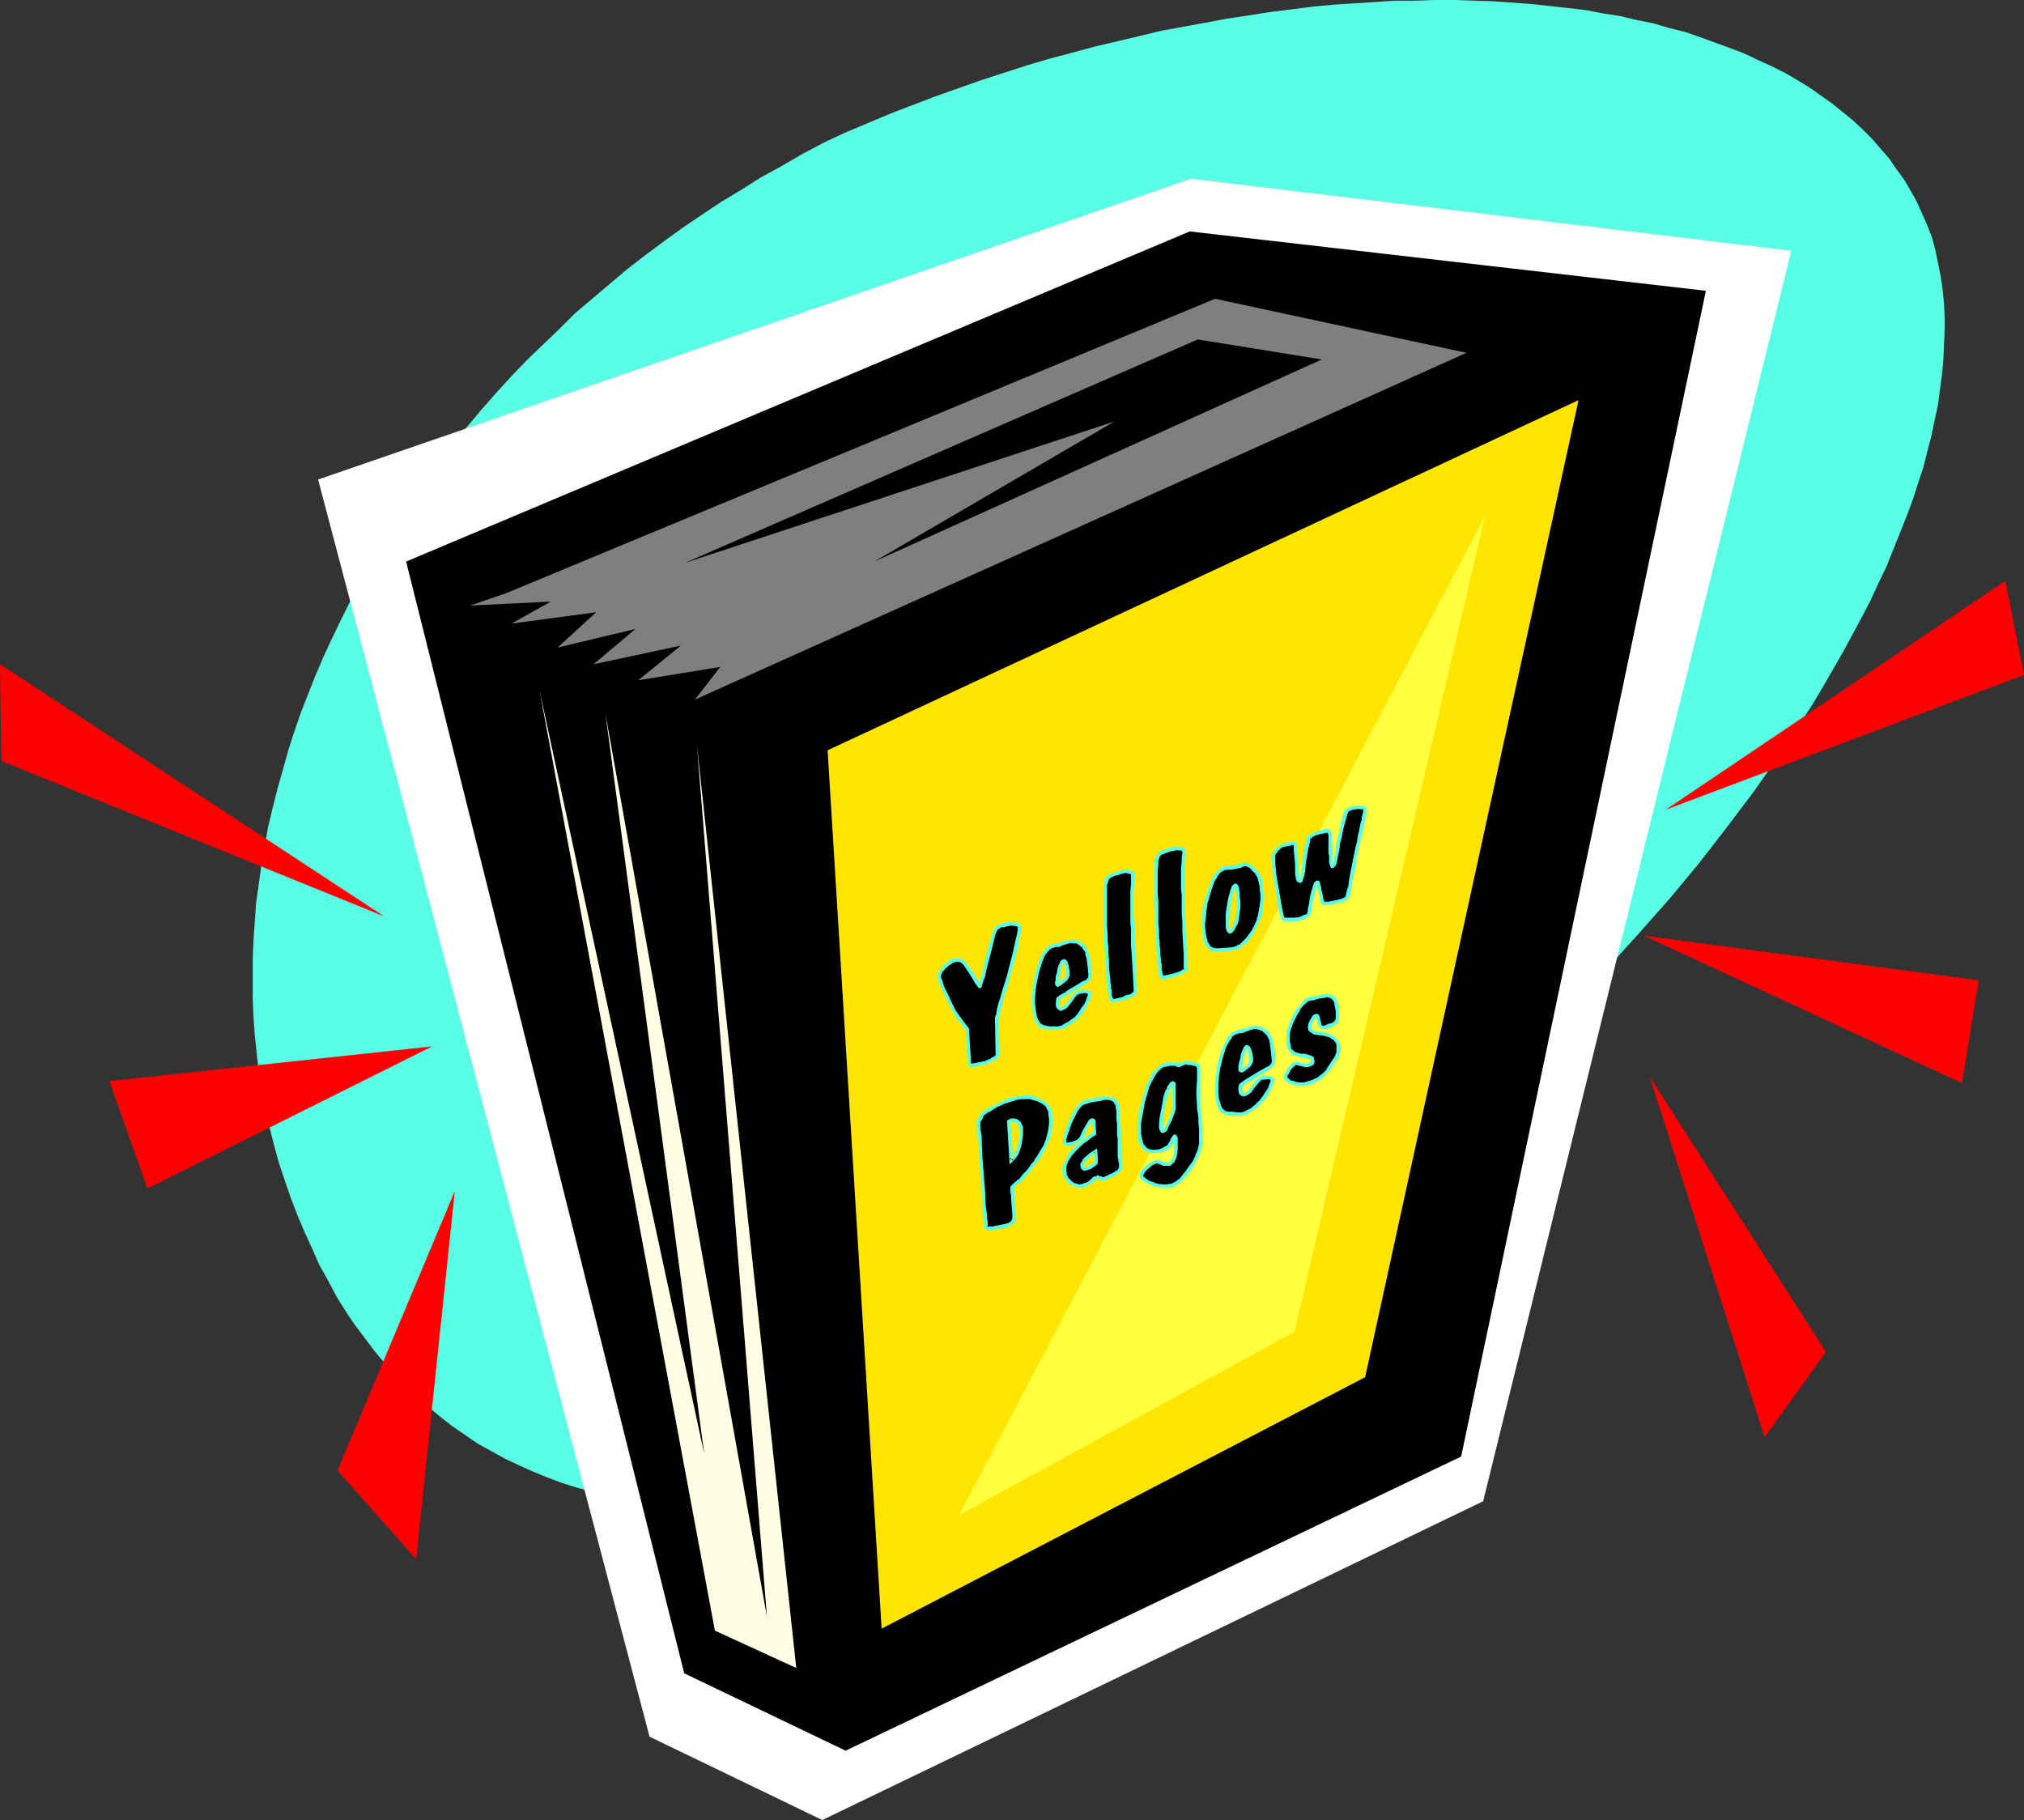
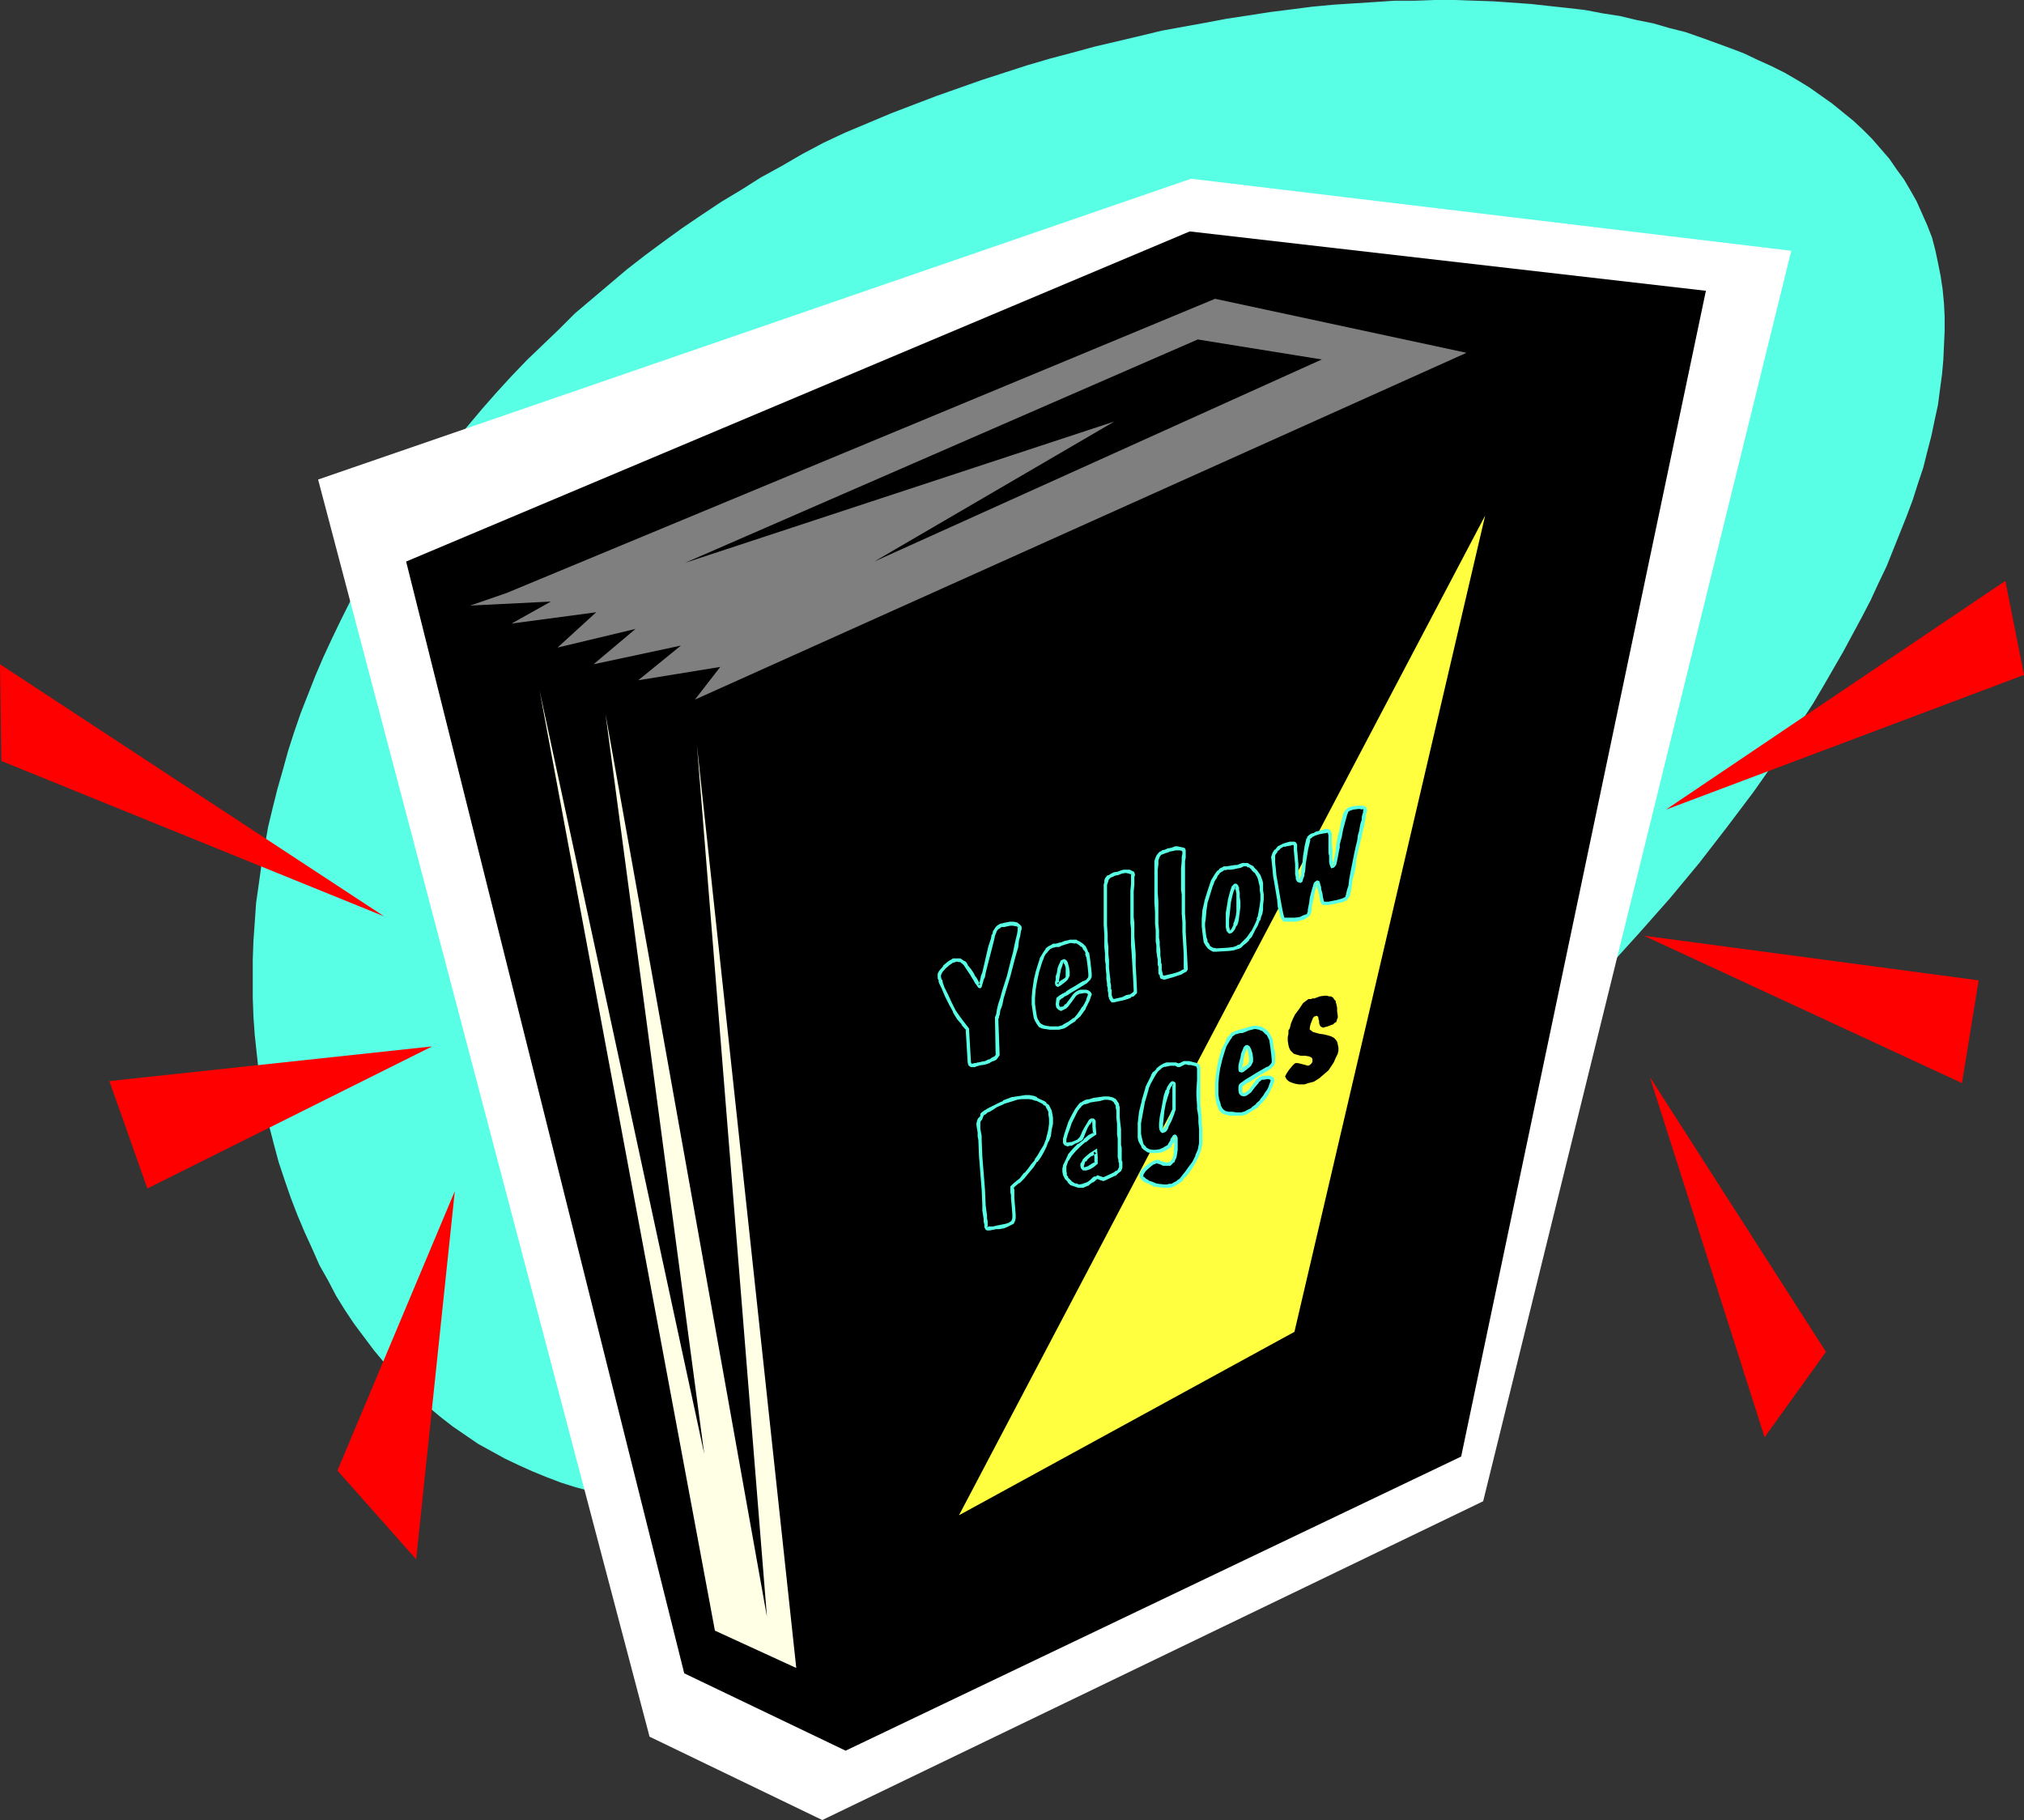
<svg xmlns="http://www.w3.org/2000/svg" xmlns:ns1="http://sodipodi.sourceforge.net/DTD/sodipodi-0.dtd" xmlns:ns2="http://www.inkscape.org/namespaces/inkscape" version="1.0" width="129.766mm" height="116.688mm" id="svg42" ns1:docname="Yellow Pages.wmf">
  <rect width="100%" height="100%" fill="#333333" stroke="none" />
  <ns1:namedview id="namedview42" pagecolor="#ffffff" bordercolor="#000000" borderopacity="0.25" ns2:showpageshadow="2" ns2:pageopacity="0.0" ns2:pagecheckerboard="0" ns2:deskcolor="#d1d1d1" ns2:document-units="mm" />
  <defs id="defs1">
    <pattern id="WMFhbasepattern" patternUnits="userSpaceOnUse" width="6" height="6" x="0" y="0" />
  </defs>
  <path style="fill:#59ffe5;fill-opacity:1;fill-rule:evenodd;stroke:none" d="m 72.074,294.449 -1.616,-4.202 -1.454,-4.202 -1.454,-4.363 -1.131,-4.202 -1.131,-4.363 -0.97,-4.525 -0.808,-4.363 -0.808,-4.525 -0.485,-4.363 -0.485,-4.525 -0.323,-4.525 -0.162,-4.525 v -4.525 -4.687 l 0.162,-4.525 0.323,-4.525 0.323,-4.687 0.646,-4.525 0.646,-4.687 0.808,-4.525 0.808,-4.687 1.131,-4.687 1.131,-4.525 1.293,-4.525 1.293,-4.687 1.454,-4.525 1.616,-4.687 1.778,-4.525 1.778,-4.525 1.939,-4.525 2.101,-4.525 2.101,-4.363 2.262,-4.525 2.424,-4.363 2.424,-4.525 2.747,-4.363 2.586,-4.202 2.909,-4.363 2.909,-4.202 2.909,-4.202 3.07,-4.202 3.232,-4.202 3.394,-4.04 3.394,-4.04 3.555,-4.04 3.555,-3.879 3.717,-3.879 3.878,-3.717 3.878,-3.717 3.878,-3.879 4.202,-3.555 4.202,-3.555 4.202,-3.555 4.363,-3.394 4.363,-3.232 4.686,-3.394 4.525,-3.071 4.848,-3.232 4.848,-2.909 4.848,-3.071 5.01,-2.747 5.01,-2.909 5.171,-2.747 5.171,-2.424 11.15,-4.687 10.989,-4.202 5.494,-1.939 5.494,-1.939 5.494,-1.778 5.494,-1.778 5.494,-1.616 5.494,-1.454 5.333,-1.454 5.494,-1.293 5.494,-1.293 5.333,-1.293 5.333,-0.97 5.333,-0.97 5.171,-0.97 5.333,-0.808 5.171,-0.808 5.171,-0.646 5.01,-0.646 5.171,-0.485 5.01,-0.323 5.01,-0.323 4.848,-0.323 h 4.848 L 347.763,0 h 4.848 l 4.686,0.162 4.686,0.162 4.525,0.323 4.525,0.323 4.363,0.485 4.525,0.485 4.202,0.485 4.202,0.808 4.202,0.646 4.04,0.97 4.04,0.808 3.878,1.131 3.878,0.97 3.717,1.293 3.555,1.293 3.555,1.293 3.394,1.293 3.394,1.616 3.232,1.454 3.232,1.616 3.07,1.778 2.909,1.778 2.747,1.939 2.747,1.939 2.586,2.101 2.586,2.101 2.262,2.101 2.262,2.263 2.101,2.424 2.101,2.424 1.778,2.586 1.778,2.424 1.616,2.747 1.454,2.586 1.293,2.909 1.293,2.909 1.131,2.909 0.808,3.071 0.646,3.071 0.646,3.232 0.485,3.232 0.323,3.394 0.162,3.232 v 3.394 l -0.162,3.555 -0.162,3.555 -0.323,3.555 -0.485,3.555 -0.485,3.717 -0.808,3.717 -0.808,3.879 -0.97,3.717 -0.97,3.879 -1.293,3.879 -1.293,4.04 -1.454,3.879 -1.616,4.04 -1.616,4.04 -1.616,4.04 -1.939,4.04 -1.939,4.202 -2.101,4.04 -2.262,4.202 -2.262,4.202 -2.424,4.202 -2.424,4.202 -2.586,4.363 -2.747,4.202 -2.747,4.202 -2.909,4.363 -2.909,4.202 -3.07,4.363 -6.464,8.565 -6.626,8.565 -7.11,8.565 -7.434,8.404 -7.757,8.565 -7.918,8.404 -8.403,8.404 -8.565,8.242 -8.726,8.08 -9.05,8.08 -9.373,7.919 -9.534,7.596 -9.858,7.596 -9.858,7.434 -4.686,3.717 -4.686,3.717 -4.525,3.394 -4.686,3.555 -4.686,3.232 -4.686,3.071 -4.686,3.071 -4.525,2.909 -4.686,2.747 -4.525,2.586 -4.686,2.586 -4.525,2.424 -4.686,2.263 -4.525,2.101 -4.525,1.939 -4.525,1.939 -4.525,1.778 -4.525,1.616 -4.363,1.454 -4.525,1.454 -4.363,1.131 -4.363,1.293 -4.363,0.97 -4.202,0.808 -4.363,0.808 -4.202,0.646 -4.202,0.485 -4.04,0.323 -4.202,0.323 -4.04,0.162 h -4.04 l -4.04,-0.162 -3.878,-0.323 -3.878,-0.323 -3.878,-0.485 -3.717,-0.646 -3.878,-0.808 -3.555,-0.808 -3.717,-0.97 -3.555,-1.131 -3.394,-1.293 -3.555,-1.454 -3.232,-1.454 -3.394,-1.616 -3.232,-1.778 -3.232,-1.778 -3.07,-2.101 -3.07,-2.101 -2.909,-2.263 -2.909,-2.424 -2.909,-2.424 -2.586,-2.747 -2.747,-2.747 -2.586,-2.909 -2.424,-2.909 -2.424,-3.232 -2.424,-3.232 -2.262,-3.394 -2.101,-3.394 -1.939,-3.717 -2.101,-3.717 -1.778,-4.04 -1.778,-3.879 z" id="path1" />
  <path style="fill:#ffffff;fill-opacity:1;fill-rule:evenodd;stroke:none" d="M 77.083,116.196 288.617,43.311 434.057,60.764 359.398,363.778 199.253,441.027 157.398,420.826 Z" id="path2" />
  <path style="fill:#000000;fill-opacity:1;fill-rule:evenodd;stroke:none" d="M 98.414,136.073 288.294,56.078 413.372,70.461 354.065,352.95 204.909,424.219 165.801,405.473 Z" id="path3" />
-   <path style="fill:#ffe500;fill-opacity:1;fill-rule:evenodd;stroke:none" d="m 200.545,181.808 13.09,212.837 117.16,-60.926 51.712,-236.755 z" id="path4" />
  <path style="fill:#7f7f7f;fill-opacity:1;fill-rule:evenodd;stroke:none" d="m 122.816,143.669 -8.888,3.071 19.554,-0.97 -9.534,5.333 20.523,-2.747 -9.373,8.565 18.907,-4.525 -10.181,8.565 21.17,-4.525 -10.342,8.404 19.877,-3.232 -6.141,7.919 L 355.358,85.49 294.435,72.4 Z" id="path5" />
  <path style="fill:#ffffe5;fill-opacity:1;fill-rule:evenodd;stroke:none" d="m 173.235,395.13 19.715,9.05 -24.078,-223.665 16.968,211.221 -39.107,-218.655 23.917,179.223 -39.915,-185.04 z" id="path6" />
  <path style="fill:#ff0000;fill-opacity:1;fill-rule:evenodd;stroke:none" d="M 0,160.961 0.323,184.394 93.081,222.049 Z" id="path7" />
  <path style="fill:#ff0000;fill-opacity:1;fill-rule:evenodd;stroke:none" d="m 104.717,253.562 -78.214,8.404 9.211,26.019 z" id="path8" />
  <path style="fill:#ff0000;fill-opacity:1;fill-rule:evenodd;stroke:none" d="m 110.211,288.631 -28.442,67.713 19.069,21.494 z" id="path9" />
  <path style="fill:#ff0000;fill-opacity:1;fill-rule:evenodd;stroke:none" d="m 485.931,140.76 4.525,22.787 -86.779,32.645 z" id="path10" />
  <path style="fill:#ff0000;fill-opacity:1;fill-rule:evenodd;stroke:none" d="m 398.344,226.735 81.123,10.828 -4.04,24.888 z" id="path11" />
  <path style="fill:#ff0000;fill-opacity:1;fill-rule:evenodd;stroke:none" d="m 399.798,260.996 42.662,66.582 -14.867,20.686 z" id="path12" />
  <path style="fill:#000000;fill-opacity:1;fill-rule:evenodd;stroke:none" d="M 165.963,136.397 290.233,82.258 320.291,87.106 211.857,136.073 270.033,102.136 Z" id="path13" />
  <path style="fill:#ffff3f;fill-opacity:1;fill-rule:evenodd;stroke:none" d="m 232.381,367.172 81.285,-44.442 46.218,-197.807 z" id="path14" />
  <path style="fill:#000000;fill-opacity:1;fill-rule:evenodd;stroke:none" d="m 241.753,255.663 -0.162,0.323 -0.485,0.323 -0.646,0.485 -0.646,0.323 -0.97,0.323 -0.97,0.323 -0.808,0.162 h -0.485 l -0.485,0.162 h -0.323 -0.323 -0.162 l -0.323,-0.162 v -0.485 l -0.485,-8.08 -1.131,-1.293 -1.131,-1.454 -0.97,-1.616 -0.97,-1.778 -0.485,-0.97 -0.485,-0.97 -0.808,-1.939 -0.323,-0.97 -0.323,-0.808 -0.162,-0.646 -0.162,-0.485 0.162,-0.323 0.323,-0.646 0.808,-1.131 1.131,-0.97 0.323,-0.323 0.323,-0.162 0.485,-0.162 h 0.485 0.485 0.485 l 0.485,0.162 0.485,0.323 0.323,0.323 0.323,0.485 0.808,0.97 0.646,1.131 0.485,0.808 0.323,0.646 0.485,0.646 0.162,0.485 0.323,0.162 v 0.162 l 0.162,-0.162 0.162,-0.323 0.162,-0.485 0.162,-0.646 0.162,-0.808 0.162,-0.97 0.485,-1.939 1.131,-4.202 0.485,-2.101 0.323,-0.808 0.323,-0.808 0.162,-0.485 0.323,-0.323 0.323,-0.323 0.323,-0.162 0.323,-0.162 0.646,-0.162 0.808,-0.162 0.808,-0.162 h 0.808 l 0.646,0.162 0.485,0.323 0.162,0.162 0.162,0.323 v 0.323 l -0.162,0.323 v 1.131 l -0.323,1.293 -0.323,1.454 -0.485,1.616 -0.485,1.778 -0.97,3.879 -0.97,3.555 -0.485,1.778 -0.485,1.454 -0.323,1.293 -0.323,1.131 -0.162,0.485 v 0.162 0.323 0.162 z" id="path15" />
  <path style="fill:#59ffe5;fill-opacity:1;fill-rule:evenodd;stroke:none" d="m 241.269,255.663 0.162,-0.323 -0.323,0.485 0.162,-0.162 -0.485,0.485 0.162,-0.162 -0.646,0.323 v 0 l -0.646,0.485 v -0.162 l -0.97,0.485 -0.97,0.162 h 0.162 l -0.808,0.162 h -0.162 l -0.485,0.162 h -0.485 0.162 l -0.485,0.162 h 0.162 -0.323 0.162 l -0.323,-0.162 0.323,0.162 -0.323,-0.162 0.162,0.162 -0.162,-0.323 v 0 l -0.485,-8.242 -1.131,-1.454 v 0 l -0.97,-1.293 -1.131,-1.616 v 0 l -0.97,-1.939 -0.808,-1.778 -0.97,-1.939 -0.323,-0.97 v 0.162 l -0.162,-0.97 h -0.162 l -0.162,-0.646 v 0.162 -0.485 0.162 -0.485 0.162 l 0.323,-0.646 -0.162,0.162 0.97,-1.131 v 0 l 1.131,-0.97 -0.162,0.162 0.485,-0.323 0.323,-0.323 -0.162,0.162 0.485,-0.162 v 0 l 0.485,-0.162 h -0.162 0.485 v 0 l 0.485,0.162 -0.162,-0.162 0.485,0.162 h -0.162 l 0.485,0.323 v 0 l 0.323,0.323 0.323,0.485 v 0 l 0.646,0.97 0.646,0.97 v 0 l 0.485,0.808 v 0 l 0.485,0.808 0.323,0.646 v -0.162 l 0.323,0.485 0.323,0.485 0.485,0.162 0.323,-0.323 0.162,-0.646 0.162,-0.485 0.162,-0.646 0.323,-0.646 0.162,-0.97 0.485,-1.939 1.131,-4.363 0.485,-1.939 0.162,-0.808 v 0 l 0.323,-0.808 0.162,-0.485 v 0.162 l 0.323,-0.485 -0.162,0.162 0.485,-0.323 v 0 l 0.323,-0.162 h -0.162 l 0.323,-0.162 v 0 h 0.485 0.162 l 0.646,-0.162 v 0 l 0.808,-0.162 v 0 h 0.808 -0.162 l 0.808,0.162 -0.162,-0.162 0.485,0.323 h -0.162 l 0.323,0.162 -0.162,-0.323 v 0.323 0 0.323 -0.162 0.485 l -0.162,0.97 v 0 l -0.323,1.293 v 0 l -0.323,1.454 v 0 l -0.323,1.616 -0.485,1.778 -0.97,3.879 -1.131,3.555 -0.485,1.778 -0.485,1.454 -0.323,1.293 -0.162,1.131 -0.162,0.485 v 0 l -0.162,0.323 v 0 0.323 0.162 l 0.162,8.727 h 0.97 l -0.323,-8.727 v -0.162 0.162 l 0.162,-0.323 v 0 -0.323 0 l 0.162,-0.323 0.162,-1.131 0.485,-1.293 0.323,-1.616 0.485,-1.616 1.131,-3.717 0.97,-3.717 0.485,-1.778 0.485,-1.616 v -0.162 l 0.162,-1.454 v 0 l 0.323,-1.131 v -0.162 l 0.162,-0.97 0.162,-0.485 v 0 -0.485 l -0.162,-0.323 -0.323,-0.323 -0.646,-0.485 -0.808,-0.162 v 0 h -0.808 -0.162 l -0.808,0.162 v 0 l -0.808,0.162 h 0.162 l -0.808,0.162 -0.323,0.162 -0.485,0.323 v 0 l -0.323,0.323 -0.323,0.485 v 0 l -0.323,0.485 -0.162,0.808 h -0.162 l -0.162,0.97 -0.646,1.939 -0.97,4.202 -0.485,2.101 -0.323,0.808 -0.162,0.808 -0.162,0.646 -0.162,0.485 -0.162,0.323 0.162,-0.162 -0.162,0.162 0.485,-0.162 v 0 0 l -0.162,-0.162 v 0.162 l -0.162,-0.485 v 0 l -0.323,-0.646 -0.485,-0.808 v 0.162 l -0.485,-0.97 v 0 l -0.646,-0.97 -0.808,-0.97 v -0.162 l -0.323,-0.485 -0.323,-0.323 h -0.162 l -0.485,-0.323 -0.485,-0.323 h -0.485 -0.162 -0.485 v 0 h -0.646 l -0.485,0.323 -0.323,0.162 -0.485,0.323 v 0 l -1.131,0.97 v 0.162 l -0.97,1.131 -0.323,0.646 v 0.485 0.646 l 0.323,0.646 h -0.162 l 0.323,0.808 v 0 l 0.485,0.97 0.808,1.939 0.97,1.939 0.97,1.778 v 0.162 l 0.97,1.616 1.131,1.293 v 0.162 l 1.131,1.293 -0.162,-0.323 0.485,8.08 v 0 l 0.162,0.646 0.323,0.323 0.323,0.162 h 0.485 v 0 h 0.323 0.162 l 0.323,-0.162 0.646,-0.162 h -0.162 l 0.808,-0.162 h 0.162 l 0.808,-0.162 0.97,-0.323 0.162,-0.162 0.646,-0.323 h 0.162 l 0.646,-0.323 0.485,-0.646 0.323,-0.485 z" id="path16" />
  <path style="fill:#000000;fill-opacity:1;fill-rule:evenodd;stroke:none" d="m 256.297,238.694 0.162,-0.162 0.162,-0.162 0.808,-0.485 0.808,-0.485 0.162,-0.323 0.162,-0.162 0.162,-0.485 v -0.97 l -0.162,-1.131 -0.162,-0.808 -0.162,-0.323 -0.323,-0.323 -0.162,-0.162 -0.162,0.162 -0.162,0.162 -0.162,0.162 -0.323,0.646 -0.162,0.808 -0.323,0.97 -0.162,0.97 -0.162,0.808 v 0.646 0.162 0.162 0.162 z m -1.454,-9.373 0.485,-0.162 h 0.485 l 0.646,-0.162 0.646,-0.323 0.97,-0.162 0.646,-0.323 h 0.646 l 0.485,-0.162 0.808,0.162 0.485,0.162 0.485,0.323 0.646,0.323 0.485,0.485 0.323,0.646 0.323,0.808 0.323,0.97 0.162,1.131 0.162,1.293 v 1.616 0.646 l -0.162,0.646 -0.323,0.323 -0.323,0.323 -0.485,0.162 -2.101,1.293 -1.131,0.808 -0.97,0.485 -0.97,0.485 -0.646,0.485 -0.485,0.323 v 0.162 h -0.162 l -0.162,1.293 0.162,0.646 0.323,0.323 0.485,0.162 0.485,-0.162 0.485,-0.323 0.485,-0.485 0.97,-1.131 0.808,-1.293 0.323,-0.323 0.485,-0.323 0.323,-0.162 h 0.323 0.97 0.485 0.323 l 0.323,0.323 0.162,0.323 v 0.162 0.323 l -0.162,0.323 -0.162,0.485 -0.323,0.646 -0.323,0.485 -0.323,0.808 -0.485,0.808 -0.808,0.97 -0.97,0.97 -1.293,0.97 -0.808,0.485 -0.808,0.323 -0.97,0.323 -1.131,0.162 -1.131,-0.162 h -0.97 l -0.808,-0.323 -0.485,-0.162 -0.485,-0.646 -0.485,-0.646 -0.162,-0.808 -0.323,-0.97 -0.162,-0.97 v -1.293 -1.454 -1.939 l 0.323,-2.101 0.485,-2.101 0.646,-2.101 0.323,-0.97 0.485,-0.97 0.485,-0.808 0.485,-0.646 0.485,-0.485 z" id="path17" />
  <path style="fill:#59ffe5;fill-opacity:1;fill-rule:evenodd;stroke:none" d="m 256.297,239.179 0.323,-0.162 v 0 l 0.323,-0.162 0.646,-0.485 0.808,-0.646 v 0 l 0.323,-0.323 0.162,-0.323 0.323,-0.646 v -0.97 l -0.162,-1.131 v 0 l -0.323,-1.131 -0.162,-0.323 -0.323,-0.323 -0.323,-0.162 -0.485,0.162 -0.323,0.162 -0.162,0.162 v 0.162 l -0.323,0.646 v 0 l -0.323,0.808 -0.162,0.97 v 0.162 l -0.323,0.97 v 0.808 l -0.162,0.646 v -0.162 0.323 0.162 l 0.162,0.485 0.485,0.323 0.162,-0.808 -0.162,-0.162 0.323,0.323 -0.162,-0.323 v 0.162 -0.162 0.162 l 0.162,-0.323 v -0.485 l 0.162,-0.97 0.162,-0.97 v 0.162 l 0.162,-0.97 0.323,-0.808 v 0 l 0.162,-0.646 v 0 l 0.162,-0.162 -0.162,0.162 0.323,-0.162 h -0.162 0.162 -0.323 0.162 -0.162 l 0.162,0.162 0.162,0.323 v -0.162 l 0.323,0.97 v 0 1.131 -0.162 0.97 -0.162 0.485 0 l -0.162,0.162 0.162,-0.162 -0.323,0.323 v 0 l -0.808,0.485 -0.646,0.485 -0.323,0.162 v 0 0.162 h 0.323 z" id="path18" />
  <path style="fill:#59ffe5;fill-opacity:1;fill-rule:evenodd;stroke:none" d="m 255.166,229.644 h -0.162 0.323 v 0 l 0.485,-0.162 h 0.646 0.162 l 0.646,-0.323 0.97,-0.323 0.646,-0.162 h -0.162 l 0.646,-0.162 h 0.485 -0.162 l 0.97,0.162 -0.162,-0.162 0.485,0.162 v 0 l 0.485,0.323 0.485,0.485 v -0.162 l 0.485,0.485 h -0.162 l 0.485,0.646 v -0.162 l 0.323,0.808 h -0.162 l 0.323,0.97 v -0.162 l 0.162,1.131 0.162,1.293 0.162,1.616 v 0 0.646 0 l -0.162,0.485 v -0.162 l -0.323,0.485 v 0 l -0.323,0.162 v 0 l -0.323,0.162 h -0.162 l -2.101,1.293 -1.131,0.646 -0.97,0.646 h 0.162 l -0.97,0.485 v 0 l -0.808,0.485 -0.323,0.323 h -0.162 l -0.162,0.323 -0.162,1.454 0.162,0.808 0.485,0.485 0.646,0.323 0.646,-0.323 0.646,-0.323 v 0 l 0.485,-0.485 0.97,-1.293 0.808,-1.131 v 0 l 0.323,-0.323 v 0 l 0.323,-0.162 v 0 l 0.323,-0.162 h -0.162 0.485 -0.162 l 0.97,-0.162 h 0.485 -0.162 l 0.485,0.162 h -0.162 l 0.323,0.162 -0.162,-0.162 0.162,0.323 -0.162,-0.162 v 0.162 -0.162 0.323 0 l -0.162,0.323 -0.162,0.485 v 0 l -0.162,0.646 v -0.162 l -0.323,0.646 v 0 l -0.485,0.808 v -0.162 l -0.485,0.808 -0.808,1.131 0.162,-0.162 -0.97,1.131 v -0.162 l -1.293,0.97 -0.646,0.323 v 0 l -0.808,0.485 h 0.162 l -1.131,0.323 h 0.162 -1.131 -1.131 0.162 l -1.131,-0.162 h 0.162 l -0.808,-0.162 h 0.162 l -0.646,-0.323 0.162,0.162 -0.485,-0.485 v 0 l -0.323,-0.646 v 0.162 l -0.323,-0.808 -0.162,-0.97 v 0 l -0.162,-0.97 -0.162,-1.293 v 0 -1.454 l 0.162,-1.939 v 0 l 0.323,-1.939 v 0 l 0.485,-2.263 0.646,-2.101 0.323,-0.97 v 0.162 l 0.323,-0.97 0.485,-0.808 v 0.162 l 0.485,-0.646 v 0 l 0.485,-0.485 v 0 l 0.646,-0.323 -0.485,-0.646 -0.646,0.323 -0.646,0.485 v 0.162 l -0.485,0.646 -0.485,0.808 -0.485,0.808 v 0.162 l -0.323,0.97 -0.646,2.101 -0.485,2.101 v 0.162 l -0.323,2.101 v 0 l -0.162,1.939 v 1.454 0.162 l 0.162,1.131 0.162,1.131 v 0 l 0.162,0.97 0.323,0.808 0.485,0.808 0.485,0.646 0.646,0.323 0.808,0.162 h 0.162 l 0.97,0.162 v 0 h 1.131 1.131 l 1.293,-0.323 0.808,-0.485 v 0 l 0.646,-0.485 1.293,-0.808 v -0.162 l 1.131,-0.97 v 0 l 0.808,-1.131 0.485,-0.646 v -0.162 l 0.323,-0.646 v 0 l 0.323,-0.646 v 0 l 0.323,-0.646 v 0 l 0.162,-0.485 0.162,-0.485 v 0 l 0.162,-0.323 v -0.323 l -0.323,-0.485 -0.485,-0.323 -0.485,-0.162 h -0.485 -0.97 v 0 l -0.485,0.162 -0.323,0.162 -0.485,0.323 -0.485,0.485 v 0 l -0.808,1.131 -0.97,1.293 v -0.162 l -0.485,0.485 h 0.162 l -0.646,0.323 0.162,-0.162 -0.485,0.162 h 0.162 l -0.323,-0.162 0.162,0.323 -0.323,-0.485 0.162,0.162 -0.162,-0.485 v 0 l 0.162,-1.131 -0.162,0.162 0.162,-0.162 v 0.162 l 0.323,-0.323 0.808,-0.485 h -0.162 l 0.97,-0.485 v 0 l 0.97,-0.646 1.131,-0.646 2.101,-1.293 v 0 l 0.485,-0.323 v 0 l 0.323,-0.323 v 0 l 0.485,-0.485 0.323,-0.646 v -0.808 -0.162 l -0.162,-1.454 -0.162,-1.454 -0.162,-1.131 v 0 l -0.162,-0.97 h -0.162 l -0.323,-0.808 v 0 l -0.323,-0.646 -0.646,-0.646 -0.485,-0.323 -0.485,-0.323 h -0.162 l -0.485,-0.323 h -0.97 -0.646 l -0.485,0.162 h -0.162 l -0.646,0.162 -0.808,0.323 -0.808,0.162 h 0.162 l -0.646,0.162 h -0.646 v 0 l -0.485,0.323 z" id="path19" />
-   <path style="fill:#000000;fill-opacity:1;fill-rule:evenodd;stroke:none" d="m 267.933,214.938 v -0.646 -0.485 l 0.162,-0.323 0.162,-0.485 0.323,-0.485 0.323,-0.162 0.485,-0.162 0.646,-0.323 0.808,-0.323 0.808,-0.162 0.808,-0.162 0.162,-0.162 h 0.323 l 0.646,0.162 0.646,0.162 0.162,0.162 0.162,0.162 v 0.323 0.485 l -0.162,0.808 v 0.97 1.616 l -0.162,0.808 v 0.485 2.101 l 0.162,0.808 v 2.101 1.454 1.454 l 0.162,1.778 v 2.101 l 0.162,2.263 0.162,2.747 v 2.747 l 0.323,3.394 -0.162,0.162 -0.162,0.323 -0.323,0.323 -0.646,0.323 -0.808,0.323 -0.97,0.323 -2.262,0.485 h -0.323 l -0.162,-0.162 -0.162,-0.162 -0.162,-0.485 v -0.323 l -0.162,-0.646 v -0.646 l -0.162,-0.323 v -0.323 -0.485 -0.808 l -0.162,-0.808 v -1.131 l -0.162,-1.616 -0.162,-0.808 v -0.97 -1.616 l -0.162,-1.616 V 228.028 l -0.162,-1.454 v -2.424 l -0.162,-2.263 v -5.495 z" id="path20" />
  <path style="fill:#59ffe5;fill-opacity:1;fill-rule:evenodd;stroke:none" d="m 268.256,214.938 v -0.646 0.162 l 0.162,-0.485 v 0 l 0.162,-0.485 v -0.323 0.162 l 0.485,-0.646 -0.162,0.162 0.323,-0.162 h -0.162 l 0.485,-0.162 0.646,-0.323 v 0 l 0.808,-0.162 0.808,-0.323 0.808,-0.162 h 0.162 -0.162 0.323 v 0 l 0.646,0.162 v 0 l 0.485,0.162 v -0.162 l 0.162,0.162 h -0.162 l 0.162,0.162 -0.162,-0.323 v 0.323 -0.162 0.646 0.646 1.131 -0.162 l -0.162,1.778 v 0.646 2.909 0.808 -0.162 2.101 1.454 l 0.162,1.454 v 1.778 2.101 l 0.162,2.263 0.162,2.747 0.162,2.747 0.162,3.394 v -0.162 0.323 -0.162 l -0.162,0.323 0.162,-0.162 -0.485,0.323 h 0.162 l -0.646,0.323 h 0.162 l -0.97,0.162 -0.97,0.485 -2.101,0.485 h 0.162 l -0.485,-0.162 0.323,0.162 -0.323,-0.162 0.162,0.162 -0.162,-0.162 h 0.162 l -0.162,-0.323 -0.162,-0.485 v 0 -0.485 -0.808 0 l -0.162,-0.162 v 0 -0.323 -0.646 l -0.162,-0.646 v -0.97 0.162 l -0.162,-1.131 v -0.162 l -0.162,-1.454 v -0.808 0 -0.97 l -0.162,-1.616 v -0.162 -1.454 0 l -0.162,-1.454 v -1.454 l -0.162,-2.424 v -2.263 -5.495 -1.454 h -0.808 v 1.454 5.495 2.263 l 0.162,2.424 v 1.454 1.454 0 l 0.162,1.616 v 0 1.616 l 0.162,0.97 v 0.162 0.808 l 0.162,1.454 v 0 1.131 0 l 0.162,0.97 v 0.646 l 0.162,0.485 v 0 0.485 0.323 -0.162 l 0.162,0.808 v 0.485 0.162 l 0.162,0.323 v 0.323 l 0.162,0.162 0.162,0.323 0.323,0.323 h 0.485 l 2.262,-0.485 1.131,-0.323 0.808,-0.323 v -0.162 l 0.646,-0.162 0.485,-0.485 0.323,-0.323 v -0.485 l -0.162,-3.394 -0.162,-2.747 v -2.747 l -0.162,-2.263 -0.162,-2.101 v -1.778 -1.454 l -0.162,-1.454 v -2.101 0 -0.808 0 -2.586 0 -0.646 l 0.162,-1.778 v 0 -0.97 0 -0.808 l 0.162,-0.485 v 0 l -0.162,-0.646 -0.162,-0.162 -0.323,-0.162 -0.646,-0.323 v 0 h -0.808 v 0 h -0.323 -0.323 l -0.646,0.162 -0.808,0.323 -0.97,0.162 v 0 l -0.646,0.323 -0.485,0.323 v 0 l -0.485,0.162 -0.485,0.646 -0.162,0.485 v 0.485 0 l -0.162,0.485 v 0 0.646 z" id="path21" />
  <path style="fill:#000000;fill-opacity:1;fill-rule:evenodd;stroke:none" d="m 280.214,209.443 v -0.646 -0.485 l 0.323,-0.808 0.485,-0.485 0.162,-0.323 0.485,-0.162 0.808,-0.162 0.808,-0.323 0.808,-0.323 0.646,-0.162 h 0.646 0.646 l 0.646,0.323 h 0.162 l 0.162,0.162 v 0.323 l -0.162,0.646 v 0.808 0.808 l -0.162,1.778 v 1.293 3.879 1.131 1.293 l 0.162,1.616 v 1.778 2.101 l 0.162,2.263 0.162,2.747 v 2.747 l 0.162,3.232 v 0.323 l -0.162,0.323 -0.485,0.323 -0.485,0.323 -0.808,0.323 -1.131,0.323 -2.101,0.485 -0.323,-0.162 h -0.323 v -0.323 l -0.162,-0.323 -0.162,-0.485 v -0.485 l -0.162,-0.808 v -0.323 -0.323 -0.485 l -0.162,-0.646 -0.162,-0.97 v -1.131 l -0.162,-1.454 v -0.808 -0.97 l -0.162,-1.778 v -1.616 l -0.162,-2.747 v -2.586 -2.263 -5.333 z" id="path22" />
  <path style="fill:#59ffe5;fill-opacity:1;fill-rule:evenodd;stroke:none" d="m 280.699,209.443 v -0.646 0 -0.485 0.162 l 0.323,-0.808 -0.162,0.162 0.485,-0.646 -0.162,0.162 0.323,-0.323 v 0.162 l 0.323,-0.323 v 0.162 l 0.646,-0.323 h 0.162 l 0.808,-0.323 h -0.162 l 0.97,-0.162 0.646,-0.162 h -0.162 0.646 -0.162 0.808 -0.162 l 0.646,0.162 h -0.162 l 0.162,0.162 v -0.162 0.162 -0.323 0.323 0 0.485 l -0.162,0.808 v 0.97 0 l -0.162,1.778 v 5.171 l 0.162,1.131 v 1.293 1.616 1.778 l 0.162,2.101 v 2.263 l 0.162,2.747 0.162,2.747 v 3.232 0.323 l 0.162,-0.162 -0.162,0.323 0.162,-0.162 -0.485,0.162 -0.485,0.323 v 0 l -0.808,0.323 -1.131,0.323 -2.101,0.485 h 0.162 -0.323 0.162 l -0.162,-0.162 0.162,0.323 -0.162,-0.323 -0.162,-0.323 0.162,0.162 -0.162,-0.485 v 0 l -0.162,-0.646 v -0.646 0 -0.323 -0.323 l -0.162,-0.485 V 232.553 l -0.162,-0.97 v 0 -1.131 0 l -0.162,-1.454 v -0.97 0.162 l -0.162,-0.97 v -1.778 l -0.162,-1.616 v -2.747 -2.586 l -0.162,-2.263 v -5.333 l 0.162,-1.454 h -0.97 v 1.454 5.333 2.263 l 0.162,2.586 v 2.747 l 0.162,1.616 v 1.778 0.97 0 l 0.162,0.808 v 1.454 0 l 0.162,1.131 v 0.162 l 0.162,0.808 v 0.646 0.646 l 0.162,0.323 v -0.162 0.323 0.162 0.646 0.646 0 l 0.162,0.485 h 0.162 v 0.323 l 0.162,0.485 0.323,0.162 0.646,0.162 2.262,-0.646 0.97,-0.323 0.97,-0.323 v 0 l 0.485,-0.323 0.646,-0.323 0.323,-0.485 v -0.485 l -0.162,-3.232 -0.162,-2.747 -0.162,-2.747 v -2.263 l -0.162,-2.101 v -1.778 -1.616 -1.293 -1.131 -5.171 -1.778 0 l 0.162,-0.808 v -0.808 -0.485 -0.162 -0.323 l -0.162,-0.485 -0.323,-0.162 -0.808,-0.162 -0.646,-0.162 v 0 h -0.646 l -0.808,0.323 -0.808,0.162 h -0.162 l -0.646,0.323 v 0 l -0.808,0.162 v 0.162 l -0.485,0.162 -0.323,0.323 -0.485,0.646 -0.323,0.808 -0.162,0.485 v 0.162 0.646 z" id="path23" />
-   <path style="fill:#000000;fill-opacity:1;fill-rule:evenodd;stroke:none" d="m 298.313,225.765 0.323,-0.323 0.323,-0.485 0.323,-0.808 0.323,-0.97 0.162,-0.97 0.162,-1.131 0.162,-1.293 v -1.293 -1.131 l -0.162,-0.97 v -0.646 l -0.162,-0.646 -0.162,-0.323 v -0.162 h -0.162 -0.162 l -0.162,0.162 -0.162,0.162 -0.162,0.485 -0.162,0.323 -0.323,1.293 -0.323,1.293 -0.485,3.071 -0.162,1.293 v 1.293 l 0.162,0.646 v 0.646 l 0.162,0.323 0.323,0.162 z m -2.101,-15.029 0.485,-0.323 0.485,-0.162 h 1.131 l 0.97,-0.162 0.646,-0.162 0.646,-0.162 0.646,-0.162 0.485,-0.162 0.485,0.162 0.485,0.162 0.808,0.646 0.808,0.808 0.646,0.97 0.485,1.293 0.162,0.646 v 0.646 l 0.162,0.97 v 0.97 1.293 1.293 l -0.162,0.97 -0.162,0.97 -0.323,0.808 -0.162,0.808 -0.485,1.293 -0.485,0.808 -0.485,0.97 -0.646,0.808 -0.485,0.808 -0.646,0.646 -0.646,0.485 -0.646,0.485 -0.646,0.323 -0.485,0.162 -0.485,0.162 -1.293,0.323 -2.747,0.162 -0.646,-0.162 -0.646,-0.162 -0.485,-0.485 -0.485,-0.485 -0.323,-0.808 -0.323,-0.97 -0.162,-1.293 v -1.454 -0.808 -0.97 l 0.162,-2.101 0.485,-2.101 0.485,-2.101 0.646,-1.939 0.485,-0.97 0.323,-0.808 0.485,-0.646 0.485,-0.646 0.485,-0.485 z" id="path24" />
  <path style="fill:#59ffe5;fill-opacity:1;fill-rule:evenodd;stroke:none" d="m 298.475,226.089 0.485,-0.485 0.323,-0.485 0.323,-0.808 h 0.162 l 0.323,-0.97 0.162,-0.97 v -0.162 l 0.162,-1.131 0.162,-1.293 v -1.293 l -0.162,-1.131 v -0.97 0 l -0.162,-0.808 v 0 -0.646 h -0.162 v -0.323 l -0.323,-0.323 -0.162,-0.162 h -0.485 l -0.323,0.323 -0.323,0.323 v 0 l -0.162,0.485 -0.162,0.485 -0.323,1.131 -0.323,1.293 v 0.162 l -0.485,2.909 v 1.454 1.454 0.485 l 0.162,0.808 0.162,0.323 0.485,0.485 0.646,-0.162 -0.162,-0.808 -0.485,0.162 h 0.485 l -0.323,-0.162 v 0.162 -0.323 0.162 l -0.162,-0.808 v -0.485 0 -1.293 0.162 l 0.162,-1.454 0.323,-3.071 v 0.162 l 0.323,-1.454 0.323,-1.131 0.162,-0.323 v 0 l 0.162,-0.323 v 0 l 0.162,-0.323 -0.162,0.162 0.323,-0.162 h -0.323 0.162 -0.162 v 0 h -0.162 l 0.162,0.162 v -0.162 l 0.162,0.323 h -0.162 l 0.162,0.485 v 0 l 0.162,0.808 v -0.162 0.97 1.131 1.293 0 1.131 l -0.162,1.131 v 0 l -0.323,1.131 -0.323,0.808 h 0.162 l -0.323,0.646 -0.323,0.646 0.162,-0.162 -0.485,0.323 0.323,-0.162 z" id="path25" />
  <path style="fill:#59ffe5;fill-opacity:1;fill-rule:evenodd;stroke:none" d="m 296.374,211.059 v 0 l 0.485,-0.323 v 0.162 l 0.485,-0.162 h -0.162 1.131 v 0 l 0.97,-0.162 0.646,-0.162 h 0.162 l 0.646,-0.162 0.646,-0.323 v 0 h 0.485 -0.162 0.485 -0.162 l 0.485,0.323 v -0.162 l 0.808,0.646 h -0.162 l 0.808,0.808 v -0.162 l 0.646,1.131 v -0.162 l 0.323,1.131 0.162,0.808 v -0.162 l 0.162,0.808 v -0.162 0.97 l 0.162,0.97 v 1.293 l -0.162,1.293 v 0 l -0.162,0.97 -0.162,0.97 v -0.162 l -0.162,0.97 -0.323,0.646 h 0.162 l -0.485,1.131 -0.485,0.97 -0.485,0.97 v -0.162 l -0.646,0.97 -0.485,0.646 v 0 l -0.646,0.646 -0.646,0.646 v 0 l -0.485,0.485 v -0.162 l -0.646,0.323 h 0.162 l -0.485,0.162 -0.485,0.162 v 0 l -1.293,0.162 v 0 l -2.747,0.162 v 0 l -0.646,-0.162 0.162,0.162 -0.646,-0.323 v 0 l -0.485,-0.323 0.162,0.162 -0.323,-0.646 v 0 l -0.485,-0.646 h 0.162 l -0.323,-0.97 v 0 l -0.162,-1.131 -0.162,-1.454 v 0 -0.808 l 0.162,-0.97 v 0 l 0.162,-1.939 0.323,-2.263 v 0.162 l 0.646,-2.101 0.646,-2.101 v 0.162 l 0.323,-0.97 0.485,-0.808 v 0.162 l 0.323,-0.808 0.485,-0.485 h -0.162 l 0.646,-0.485 -0.162,0.162 0.485,-0.323 -0.485,-0.808 -0.485,0.323 v 0.162 l -0.485,0.323 -0.485,0.646 -0.485,0.808 v 0 l -0.485,0.808 -0.323,0.97 v 0 l -0.646,1.939 -0.646,2.101 v 0.162 l -0.485,2.101 -0.162,2.101 v 0 0.97 0.808 0 l 0.162,1.454 0.162,1.293 v 0 l 0.162,1.131 0.485,0.808 v 0 l 0.485,0.646 0.646,0.485 0.646,0.323 h 0.646 0.162 l 2.747,-0.162 h 0.162 l 1.293,-0.162 v 0 l 0.485,-0.162 0.485,-0.162 h 0.162 l 0.646,-0.323 0.646,-0.646 v 0 l 0.646,-0.485 0.646,-0.646 v -0.162 l 0.646,-0.646 0.485,-0.97 v 0 l 0.485,-0.97 0.485,-0.808 0.485,-1.293 h 0.162 l 0.162,-0.808 0.323,-0.808 v 0 l 0.162,-0.97 v -1.131 0 l 0.162,-1.293 v -1.293 l -0.162,-0.97 v -0.97 0 -0.808 l -0.162,-0.646 -0.485,-1.293 -0.808,-1.131 -0.808,-0.808 v -0.162 l -0.97,-0.485 -0.485,-0.323 h -0.646 -0.485 -0.162 l -0.485,0.162 -0.808,0.323 v 0 h -0.485 l -1.131,0.162 h 0.162 l -1.131,0.162 v 0 h -0.646 l -0.485,0.323 h -0.162 z" id="path26" />
  <path style="fill:#000000;fill-opacity:1;fill-rule:evenodd;stroke:none" d="m 310.756,204.918 0.323,-0.162 0.485,-0.162 0.97,-0.162 h 0.485 0.485 0.323 v 0.323 l 0.162,0.646 v 0.646 1.616 l 0.162,1.778 0.162,1.616 v 0.808 0.646 l 0.162,0.323 v 0.323 l 0.162,0.162 0.162,0.162 h 0.162 l 0.323,-0.162 0.162,-0.485 0.162,-0.646 0.162,-0.485 v -0.646 l 0.323,-1.778 0.162,-1.939 0.323,-1.939 0.485,-2.101 0.162,-0.323 0.162,-0.162 0.485,-0.323 0.646,-0.323 0.485,-0.162 0.646,-0.162 0.646,-0.323 0.97,-0.162 h 0.323 0.323 l 0.162,0.323 0.162,0.485 0.162,1.293 v 1.131 1.131 0.808 0.808 0.646 l 0.162,0.485 v 0.485 0.485 l 0.162,0.323 0.162,0.162 v 0 l 0.323,-0.323 0.162,-0.485 0.323,-0.485 0.162,-0.808 0.162,-1.778 0.162,-0.808 0.162,-0.646 0.323,-1.939 0.323,-1.616 0.485,-1.778 0.485,-1.939 0.323,-0.808 0.162,-0.162 0.485,-0.323 h 0.323 l 0.485,-0.162 1.293,-0.162 0.646,-0.162 0.646,0.162 0.323,0.162 0.162,0.323 v 0.323 0.485 l -0.162,0.485 -0.162,0.485 -0.162,0.808 -0.162,0.808 -0.162,0.97 -0.323,0.97 -0.162,1.131 -0.323,1.131 -0.162,1.454 -0.323,1.454 -0.323,1.454 -0.323,1.616 -0.323,1.778 -0.323,1.778 -0.323,1.293 -0.162,0.97 -0.162,0.808 -0.162,0.646 -0.162,0.323 -0.323,0.323 -0.323,0.162 -0.323,0.162 -0.485,0.323 -0.646,0.162 -1.616,0.323 h -0.646 l -0.646,0.162 -0.646,-0.162 h -0.162 l -0.162,-0.162 v -0.323 l -0.162,-0.646 -0.162,-0.97 -0.323,-0.646 v -0.646 l -0.162,-0.485 v -0.323 l -0.162,-0.646 -0.162,-0.162 h -0.162 l -0.162,0.162 -0.162,0.323 -0.323,0.485 -0.162,0.485 -0.323,1.131 -0.162,1.293 -0.162,1.131 -0.162,0.97 -0.162,0.646 v 0.646 l -0.162,0.323 -0.162,0.323 -0.485,0.323 -0.808,0.323 -0.646,0.323 -1.131,0.162 h -2.586 -0.323 l -0.162,-0.323 -0.162,-0.485 -0.323,-0.646 -0.323,-1.778 -0.323,-1.778 -0.646,-3.717 -0.162,-1.939 -0.323,-1.778 -0.162,-1.454 v -1.293 -0.323 l 0.162,-0.485 0.485,-0.808 0.808,-0.646 z" id="path27" />
  <path style="fill:#59ffe5;fill-opacity:1;fill-rule:evenodd;stroke:none" d="m 310.918,205.241 0.323,-0.162 v 0.162 l 0.485,-0.162 0.97,-0.162 v 0 l 0.485,-0.162 h -0.162 0.485 -0.162 l 0.162,0.162 -0.162,-0.323 0.162,0.323 v -0.162 0.646 0 0.646 l 0.162,1.616 v 0 l 0.162,1.778 v 1.616 0.162 0.646 l 0.162,0.646 v 0.485 l 0.162,0.323 0.162,0.323 0.323,0.162 0.485,0.162 0.485,-0.323 0.162,-0.646 0.323,-0.808 v 0 -0.485 l 0.162,-0.485 0.162,-1.939 0.323,-1.939 0.323,-1.939 v 0.162 l 0.485,-2.101 h -0.162 l 0.162,-0.323 v 0.162 l 0.162,-0.162 v 0 l 0.323,-0.323 v 0 l 0.646,-0.323 0.485,-0.162 v 0 l 0.485,-0.162 0.808,-0.162 0.97,-0.162 h -0.162 0.323 v 0 h 0.323 l -0.323,-0.162 0.162,0.323 v -0.162 l 0.162,0.485 v -0.162 1.293 1.131 1.131 0.97 l 0.162,0.646 v 0 0.646 0.646 0.323 l 0.162,0.646 0.323,0.808 0.646,-0.162 0.323,-0.323 0.323,-0.485 v -0.162 l 0.162,-0.646 0.162,-0.808 v 0 l 0.323,-1.778 0.162,-0.646 v -0.808 l 0.485,-1.778 0.323,-1.778 v 0 l 0.485,-1.778 0.485,-1.778 v 0 l 0.323,-0.808 -0.162,0.162 0.162,-0.162 v 0 l 0.323,-0.162 h -0.162 l 0.485,-0.162 0.485,-0.162 v 0 l 1.293,-0.162 h 0.485 -0.162 l 0.646,0.162 -0.162,-0.162 0.485,0.162 -0.162,-0.162 0.162,0.485 -0.162,-0.323 v 0.323 0 0.323 0 l -0.162,0.485 v 0 l -0.162,0.646 v 0.646 l -0.323,0.97 -0.162,0.808 v 0 l -0.162,0.97 -0.323,1.131 v 0.162 l -0.162,1.131 v 0 l -0.323,1.293 v 0 l -0.323,1.454 -0.323,1.616 -0.323,1.616 -0.323,1.616 -0.323,1.778 -0.162,1.454 -0.323,0.97 v 0 l -0.162,0.646 -0.162,0.646 0.162,-0.162 -0.323,0.485 h 0.162 l -0.323,0.323 0.162,-0.162 -0.323,0.162 v 0 l -0.323,0.162 v 0 l -0.485,0.162 -0.646,0.162 h 0.162 l -1.616,0.323 -0.808,0.162 h -0.646 0.162 -0.646 0.162 l -0.162,-0.162 0.162,0.162 h -0.162 0.162 l -0.162,-0.162 -0.162,-0.808 v 0.162 l -0.162,-1.131 v 0 l -0.162,-0.646 v 0.162 l -0.162,-0.808 v 0 -0.485 0.162 l -0.162,-0.485 v 0 l -0.162,-0.646 -0.162,-0.323 -0.485,-0.162 -0.485,0.323 -0.323,0.323 v 0.162 l -0.162,0.323 v 0.162 l -0.162,0.485 -0.323,1.131 v 0 l -0.323,1.293 -0.162,1.293 -0.162,0.808 -0.162,0.808 v 0.485 0 l -0.162,0.323 v 0 0.323 -0.162 l -0.485,0.323 0.162,-0.162 -0.808,0.323 v 0 l -0.646,0.323 -1.131,0.162 h 0.162 -2.586 v 0 h -0.162 l 0.162,0.162 -0.162,-0.162 v 0 l -0.162,-0.485 v 0 l -0.162,-0.646 -0.323,-1.616 v 0 l -0.323,-1.778 -0.646,-3.879 -0.323,-1.778 -0.162,-1.778 -0.162,-1.454 v 0 -1.293 0 -0.323 0 l 0.162,-0.323 -0.162,0.162 0.646,-0.808 h -0.162 l 0.808,-0.646 h -0.162 l 0.808,-0.485 -0.323,-0.646 -0.97,0.485 -0.646,0.808 h -0.162 l -0.485,0.808 -0.162,0.485 v 0 l -0.162,0.485 0.162,1.293 v 0 l 0.162,1.616 0.162,1.778 0.323,1.778 0.646,3.879 0.162,1.778 v 0 l 0.485,1.616 0.162,0.808 0.323,0.646 0.323,0.323 0.323,0.162 h 2.747 l 1.293,-0.323 0.646,-0.162 v 0 l 0.808,-0.485 0.646,-0.485 0.162,-0.323 v 0 l 0.162,-0.485 0.162,-0.485 v -0.808 l 0.162,-0.97 0.323,-1.131 0.162,-1.293 v 0.162 l 0.323,-1.293 0.162,-0.485 v 0.162 l 0.162,-0.485 v 0 l 0.162,-0.162 h -0.162 l 0.323,-0.162 h -0.485 l 0.162,0.162 -0.162,-0.162 0.162,0.162 -0.162,-0.162 0.162,0.646 v -0.162 0.323 0.162 l 0.162,0.485 v -0.162 l 0.162,0.646 v 0.162 l 0.162,0.485 v 0 l 0.162,1.131 v 0 l 0.162,0.646 0.162,0.323 0.162,0.323 0.323,0.162 h 0.808 0.646 l 0.808,-0.162 1.454,-0.323 h 0.162 l 0.646,-0.162 0.485,-0.162 v 0 l 0.323,-0.162 h 0.162 l 0.323,-0.323 0.323,-0.323 v -0.162 l 0.323,-0.323 0.162,-0.646 0.162,-0.808 v 0 l 0.162,-0.97 0.162,-1.454 0.485,-1.778 0.323,-1.616 0.162,-1.778 0.323,-1.454 0.323,-1.454 v 0.162 l 0.323,-1.454 v 0 l 0.323,-1.293 v 0.162 l 0.162,-1.131 0.323,-1.131 v 0 l 0.162,-0.97 0.162,-0.808 0.162,-0.646 v -0.646 0 l 0.162,-0.485 v 0 l 0.162,-0.485 v 0 -0.323 l -0.323,-0.646 -0.646,-0.323 h -0.646 -0.646 l -1.293,0.162 v 0 l -0.646,0.162 -0.323,0.162 -0.485,0.323 -0.323,0.323 -0.485,0.808 v 0.162 l -0.485,1.778 -0.323,1.778 v 0 l -0.485,1.778 -0.323,1.778 -0.162,0.808 v 0.808 l -0.323,1.616 v 0 l -0.162,0.808 -0.162,0.646 v -0.162 l -0.162,0.485 v 0 l -0.323,0.162 0.323,-0.162 v 0 l 0.323,0.323 v -0.162 l -0.162,-0.323 v 0.162 -0.485 l -0.162,-0.485 v -0.646 0.162 -0.646 0 -0.808 0 -0.808 l -0.162,-1.131 v -1.131 -1.454 l -0.162,-0.485 -0.323,-0.485 -0.485,-0.162 h -0.646 l -0.97,0.323 -0.646,0.162 -0.646,0.162 v 0 l -0.485,0.323 -0.646,0.162 -0.485,0.323 -0.162,0.162 -0.323,0.323 v 0.323 h -0.162 l -0.485,2.101 v 0.162 l -0.323,1.939 -0.162,1.778 -0.323,1.939 v 0.646 0.323 0 l -0.323,0.646 h 0.162 l -0.323,0.485 0.162,-0.162 -0.162,0.162 0.162,-0.162 h -0.162 l 0.323,0.162 -0.162,-0.162 v 0.162 -0.162 0 l -0.162,-0.323 v 0.162 -0.485 -0.646 l -0.162,-0.646 v 0 -1.616 l -0.162,-1.778 v -0.162 l -0.162,-1.616 v 0.162 -0.646 -0.162 -0.646 l -0.323,-0.485 -0.323,-0.162 h -0.646 v 0 h -0.485 v 0 l -1.131,0.323 -0.485,0.162 v 0 l -0.323,0.162 z" id="path28" />
  <path style="fill:#000000;fill-opacity:1;fill-rule:evenodd;stroke:none" d="m 244.985,281.197 0.485,-0.485 0.485,-0.808 0.485,-0.808 0.485,-0.97 0.323,-0.97 0.162,-0.97 0.162,-1.131 v -0.97 l -0.162,-0.808 -0.162,-0.646 -0.323,-0.485 -0.162,-0.323 -0.485,-0.323 h -0.485 -0.646 l -0.808,0.323 z m -7.595,-5.01 v -0.808 l -0.162,-0.97 v -0.97 l -0.162,-1.131 v -0.485 l 0.323,-0.485 0.162,-0.323 0.323,-0.485 0.162,-0.323 0.162,-0.323 0.485,-0.323 0.485,-0.323 0.485,-0.162 0.808,-0.485 0.97,-0.646 0.97,-0.485 0.808,-0.323 2.101,-0.808 0.97,-0.323 1.131,-0.162 h 0.97 0.97 l 0.97,0.162 0.808,0.323 0.97,0.485 0.646,0.323 0.646,0.323 0.485,0.646 0.162,0.485 0.323,0.646 0.162,0.808 0.162,0.808 v 1.454 l -0.162,1.293 -0.323,1.454 -0.485,1.293 -0.485,1.293 -0.646,1.293 -0.808,1.293 -0.646,1.131 -0.97,1.131 -0.808,0.97 -0.808,0.97 -0.646,0.808 -0.485,0.485 -0.646,0.646 -0.97,0.808 -0.485,0.323 -0.162,0.162 v 0.323 l 0.162,0.323 v 0.485 0.808 l 0.162,0.808 0.162,1.778 0.162,2.101 v 0.808 l -0.323,0.646 -0.162,0.485 -0.485,0.323 -0.97,0.323 -0.808,0.323 -0.808,0.162 -0.808,0.162 h -0.808 l -0.808,0.162 h -0.485 -0.162 l -0.162,-0.162 v -0.162 -0.323 l -0.162,-0.485 v -0.485 l -0.162,-0.808 v -0.808 l -0.162,-1.131 v -1.293 l -0.323,-3.717 -0.162,-4.04 -0.323,-4.04 z" id="path29" />
-   <path style="fill:#59ffe5;fill-opacity:1;fill-rule:evenodd;stroke:none" d="m 244.662,282.166 1.131,-1.131 0.162,-0.162 0.485,-0.646 0.485,-0.808 v -0.162 l 0.323,-0.808 v -0.162 l 0.323,-0.97 v -0.162 l 0.162,-0.97 0.162,-1.131 v -1.131 -0.646 l -0.162,-0.646 -0.162,-0.162 -0.162,-0.485 -0.485,-0.485 -0.485,-0.323 -0.646,-0.162 h -0.808 l -0.97,0.485 0.646,10.666 0.808,-0.97 -0.646,-9.535 -0.323,0.485 0.646,-0.162 v 0 h 0.646 v 0 h 0.485 -0.162 l 0.323,0.162 v 0 l 0.323,0.323 -0.162,-0.162 0.323,0.485 h -0.162 l 0.162,0.646 v -0.162 l 0.162,0.808 v 0 0.97 0 l -0.162,0.97 -0.162,1.131 v -0.162 l -0.323,1.131 v -0.162 l -0.323,0.97 v 0 l -0.485,0.808 -0.485,0.646 v 0 l -0.485,0.485 0.808,0.323 z" id="path30" />
  <path style="fill:#59ffe5;fill-opacity:1;fill-rule:evenodd;stroke:none" d="m 237.875,276.187 v -0.162 -0.808 l -0.162,-0.808 v 0 l -0.162,-0.97 v 0 -1.293 0.162 -0.485 0.162 l 0.162,-0.485 v 0.162 l 0.323,-0.485 v 0 l 0.162,-0.485 0.162,-0.323 v 0 l 0.162,-0.323 v 0.162 l 0.485,-0.323 0.323,-0.323 v 0 l 0.485,-0.162 0.808,-0.485 0.97,-0.646 1.131,-0.485 0.646,-0.323 v 0 l 2.101,-0.646 v 0 l 0.97,-0.323 v 0 l 1.131,-0.162 h -0.162 0.97 0.97 v 0 l 0.97,0.162 h -0.162 l 0.97,0.323 -0.162,-0.162 1.616,0.808 v 0 l 0.485,0.485 v -0.162 l 0.485,0.485 h -0.162 l 0.323,0.485 0.323,0.646 v -0.162 0.808 l 0.162,0.97 v -0.162 1.454 0 l -0.162,1.293 -0.323,1.454 v -0.162 l -0.323,1.454 v -0.162 l -0.485,1.293 -0.808,1.293 v 0 l -0.646,1.131 -0.808,1.131 h 0.162 l -0.97,1.131 v 0 l -0.808,1.131 v 0 l -0.808,0.97 v -0.162 l -0.646,0.808 -0.485,0.646 -0.646,0.485 v 0 l -0.97,0.808 v 0 l -0.485,0.485 -0.162,0.162 v 0.485 0.323 0 0.646 l 0.162,0.646 v 0.808 l 0.162,1.778 v 0 l 0.162,2.101 v 0.808 0 l -0.162,0.646 v -0.162 l -0.162,0.485 v -0.162 l -0.485,0.323 h 0.162 l -0.97,0.323 v 0 l -0.808,0.162 v 0 l -0.808,0.162 -0.808,0.162 -0.646,0.162 h -0.808 v 0 h -0.485 v 0 h -0.162 l 0.323,0.323 -0.162,-0.162 h 0.162 l -0.162,-0.162 v 0.162 -0.485 -0.323 -0.646 l -0.162,-0.646 v -0.808 l -0.162,-1.131 v 0 l -0.162,-1.293 -0.162,-3.717 -0.323,-4.04 v 0 l -0.323,-4.04 v 0 l -0.162,-4.04 h -0.808 l 0.162,4.04 v 0 l 0.323,4.04 v 0 l 0.323,4.04 0.162,3.717 v 1.293 0 l 0.162,1.131 0.162,0.97 v 0.646 l 0.162,0.646 v 0.323 0 0.323 l 0.162,0.323 v 0 l 0.162,0.323 0.323,0.162 h 0.646 v 0 l 0.808,-0.162 0.808,-0.162 h 0.808 l 0.808,-0.162 h 0.162 l 0.808,-0.323 v 0 l 0.97,-0.485 v 0 l 0.646,-0.323 0.323,-0.646 0.162,-0.646 v -0.97 l -0.162,-2.101 v 0 l -0.162,-1.939 v -0.808 -0.646 0 -0.485 0 l -0.162,-0.485 v 0.162 -0.323 0.323 l 0.162,-0.162 h -0.162 l 0.323,-0.323 v 0 l 0.97,-0.808 h 0.162 l 0.646,-0.646 0.485,-0.485 0.646,-0.808 v 0 l 0.808,-0.97 v 0 l 0.808,-0.97 v 0 l 0.808,-1.293 h 0.162 l 0.808,-1.131 0.646,-1.131 v 0 l 0.646,-1.293 0.485,-1.293 0.162,-0.162 0.485,-1.293 v -0.162 l 0.162,-1.293 0.323,-1.454 v 0 -1.454 0 l -0.162,-0.97 -0.162,-0.808 -0.323,-0.646 -0.323,-0.646 -0.646,-0.485 v -0.162 l -0.485,-0.323 -1.778,-0.808 v -0.162 l -0.808,-0.323 h -0.162 l -0.808,-0.162 h -1.131 l -0.97,0.162 v 0 l -1.131,0.162 v 0 l -1.131,0.162 v 0 l -2.101,0.808 v 0.162 l -0.808,0.323 -0.97,0.485 -0.97,0.485 -0.97,0.485 -0.485,0.323 v 0 l -0.323,0.162 -0.646,0.485 -0.323,0.323 v 0.485 l -0.323,0.485 v -0.162 l -0.323,0.485 -0.162,0.485 -0.162,0.646 0.162,1.293 v -0.162 l 0.162,0.97 v 0.162 0.808 l 0.162,0.808 v 0 z" id="path31" />
  <path style="fill:#000000;fill-opacity:1;fill-rule:evenodd;stroke:none" d="m 264.054,282.813 0.808,-0.485 0.646,-0.485 v -1.454 -1.293 l -1.293,0.646 -0.97,0.97 -0.485,0.485 -0.323,0.485 -0.162,0.485 v 0.323 0.485 l 0.323,0.323 h 0.162 l 0.323,-0.162 0.485,-0.162 z m 1.131,-9.858 v -0.485 l -0.162,-0.323 v -0.323 -0.323 l -0.323,-0.162 h -0.162 l -0.162,0.162 -0.162,0.162 -0.485,0.646 -0.485,0.808 -0.485,1.131 -0.485,0.808 -0.323,0.646 -0.323,0.485 -0.485,0.323 -0.808,0.323 -0.646,0.323 -0.646,0.162 h -0.323 -0.323 l -0.162,-0.162 -0.162,-0.323 -0.162,-0.323 v -0.323 l 0.162,-0.323 0.162,-0.485 0.162,-0.485 0.323,-1.454 0.646,-1.454 0.646,-1.616 0.808,-1.293 0.485,-0.646 0.485,-0.646 0.323,-0.323 0.485,-0.323 0.646,-0.162 0.808,-0.162 1.131,-0.323 1.131,-0.162 1.131,-0.162 h 1.131 l 0.808,0.162 h 0.162 l 0.323,0.162 0.323,0.323 0.323,0.485 0.162,0.162 v 0.485 l 0.162,0.485 v 0.646 l 0.162,1.778 0.162,1.454 v 1.293 1.293 0.97 l 0.162,0.97 v 0.646 0.646 2.101 0.646 l 0.162,0.485 0.162,0.323 v 0.323 l -0.162,0.808 -0.162,0.646 -0.485,0.485 -0.808,0.646 -2.424,0.97 -0.323,0.162 h -0.323 l -0.808,-0.485 h -0.162 l -0.323,0.162 -0.162,0.162 -0.323,0.162 -0.646,0.485 -0.646,0.485 -0.323,0.162 -0.162,0.162 -0.97,0.323 h -0.97 l -0.97,-0.162 -0.808,-0.323 -0.646,-0.646 -0.646,-0.646 -0.323,-0.808 -0.162,-0.808 v -0.808 l 0.162,-0.646 0.485,-1.293 0.808,-1.454 0.97,-1.131 1.131,-1.131 1.293,-1.131 1.293,-0.808 1.131,-0.808 z" id="path32" />
  <path style="fill:#59ffe5;fill-opacity:1;fill-rule:evenodd;stroke:none" d="m 264.216,283.298 0.808,-0.485 0.97,-0.808 v -1.616 -0.162 l -0.162,-1.939 -1.778,1.131 v 0 l -1.131,0.97 v 0 l -0.485,0.485 -0.323,0.646 -0.323,0.485 v 0.485 l 0.162,0.646 0.485,0.485 h 0.485 0.323 v 0 l 0.485,-0.162 0.485,-0.162 -0.323,-0.808 -0.485,0.162 -0.485,0.162 h 0.162 -0.323 v 0 h -0.162 l 0.162,0.162 -0.323,-0.323 0.323,0.323 -0.162,-0.485 v 0.162 l 0.162,-0.485 v 0 l 0.162,-0.485 -0.162,0.162 0.323,-0.485 v 0.162 l 0.485,-0.485 h -0.162 l 1.131,-0.97 v 0.162 l 1.131,-0.808 -0.646,-0.323 0.162,1.293 v 0 1.454 l 0.162,-0.323 -0.808,0.485 -0.808,0.485 h 0.162 z" id="path33" />
  <path style="fill:#59ffe5;fill-opacity:1;fill-rule:evenodd;stroke:none" d="m 265.509,272.955 v 0 -0.646 -0.323 -0.323 0 l -0.162,-0.323 -0.323,-0.323 h -0.646 l -0.485,0.323 v 0 l -0.485,0.808 v 0 l -0.485,0.808 -0.646,1.131 -0.323,0.808 -0.323,0.646 0.162,-0.162 -0.485,0.485 v 0 l -0.323,0.323 v 0 l -0.808,0.323 -0.808,0.323 0.162,-0.162 -0.646,0.162 h 0.162 -0.485 0.162 -0.323 0.162 -0.162 l 0.162,0.162 -0.162,-0.323 v 0.162 -0.485 0.162 -0.323 0.162 -0.323 0 l 0.162,-0.485 0.162,-0.646 0.485,-1.293 0.485,-1.454 v 0 l 0.808,-1.616 0.646,-1.293 v 0 l 0.485,-0.646 0.485,-0.485 h -0.162 l 0.485,-0.323 v 0 l 0.485,-0.323 -0.162,0.162 0.646,-0.162 0.808,-0.323 1.131,-0.162 h -0.162 l 1.293,-0.162 1.131,-0.323 h -0.162 1.131 -0.162 l 0.808,0.162 0.323,0.162 -0.162,-0.162 0.162,0.162 v 0 l 0.323,0.323 v -0.162 l 0.162,0.485 0.323,0.323 -0.162,-0.162 0.162,0.323 v 0.162 0.485 -0.162 l 0.162,0.646 v 0 1.778 0 l 0.162,1.454 v 0 1.293 1.293 l 0.162,0.97 v 0.97 0.808 0.485 0 2.263 l 0.162,0.646 v 0.485 l 0.162,0.323 v -0.162 0.323 0 0.808 0 l -0.323,0.646 0.162,-0.162 -0.485,0.485 v -0.162 l -0.646,0.485 v 0 l -2.424,1.131 -0.323,0.162 0.323,-0.162 h -0.323 0.162 l -0.97,-0.323 v 0 l -0.323,-0.162 -0.485,0.323 h -0.323 l -0.323,0.162 -0.646,0.646 v 0 l -0.646,0.485 -0.323,0.162 -0.162,0.162 0.162,-0.162 -0.97,0.323 h 0.162 l -0.97,0.162 v 0 l -0.808,-0.323 v 0.162 l -0.808,-0.485 0.162,0.162 -0.646,-0.646 v 0 l -0.646,-0.646 h 0.162 l -0.485,-0.646 h 0.162 l -0.162,-0.808 v 0.162 -0.808 0.162 -0.808 0.162 l 0.485,-1.454 v 0.162 l 0.808,-1.293 v 0 l 0.97,-1.131 1.131,-1.131 v 0 l 1.293,-1.131 v 0.162 l 1.131,-0.97 1.454,-0.97 -0.162,-1.939 -0.808,0.162 0.162,1.616 0.162,-0.323 -1.293,0.646 -1.131,0.97 v 0.162 l -1.293,0.97 h -0.162 l -1.131,1.131 -0.97,1.131 -0.162,0.162 -0.646,1.454 -0.646,1.293 v 0.162 l -0.162,0.646 v 0.808 l 0.162,0.808 0.485,0.97 0.646,0.646 v 0.162 l 0.646,0.646 0.97,0.323 v 0 l 0.97,0.323 h 1.131 l 1.131,-0.485 h 0.162 l 0.323,-0.323 0.646,-0.485 h 0.162 l 0.646,-0.485 h -0.162 l 0.323,-0.162 0.162,-0.162 v 0 l 0.323,-0.162 -0.323,0.162 h 0.162 v 0 l 0.808,0.323 h 0.162 l 0.323,0.162 0.485,-0.162 2.424,-1.131 h 0.162 l 0.646,-0.646 0.646,-0.485 0.323,-0.808 v -0.97 0 -0.485 l -0.162,-0.323 v 0 -0.323 -0.646 0 -2.101 0 l -0.162,-0.646 v 0 -0.646 -0.97 -0.97 -1.293 l -0.162,-1.293 v 0 l -0.162,-1.616 v 0.162 -1.778 -0.162 -0.646 0 l -0.162,-0.485 v 0 -0.323 l -0.323,-0.485 -0.323,-0.485 v 0 l -0.323,-0.323 h -0.162 l -0.162,-0.162 -0.485,-0.162 -0.808,-0.162 v 0 h -1.131 v 0 l -1.131,0.162 -1.131,0.162 h -0.162 l -0.97,0.323 -0.97,0.162 -0.646,0.323 -0.485,0.323 h -0.162 l -0.323,0.323 -0.485,0.646 -0.485,0.646 v 0 l -0.808,1.454 -0.808,1.616 v 0 l -0.485,1.454 -0.485,1.454 -0.162,0.646 -0.162,0.485 v 0 0.323 0.323 0 0.485 l 0.323,0.485 0.323,0.162 0.485,0.162 0.485,-0.162 v 0 h 0.485 l 0.808,-0.485 0.808,-0.323 0.485,-0.323 h 0.162 l 0.485,-0.485 0.323,-0.808 0.323,-0.808 0.485,-1.131 0.485,-0.808 v 0.162 l 0.485,-0.808 v 0.162 l 0.323,-0.323 -0.323,0.162 h 0.162 l -0.162,-0.162 0.162,0.162 -0.162,-0.162 v 0.162 0 l 0.162,0.323 v 0.323 0 0.485 0.162 z" id="path34" />
  <path style="fill:#000000;fill-opacity:1;fill-rule:evenodd;stroke:none" d="m 281.992,274.086 0.162,-0.162 0.162,-0.323 0.485,-0.646 0.808,-1.616 0.323,-0.808 0.323,-0.808 0.162,-0.808 0.162,-0.646 -0.162,-0.808 v -0.646 l 0.162,-1.778 v -2.263 -0.162 l -0.162,-0.162 h -0.162 l -0.162,0.162 -0.323,0.162 -0.323,0.323 -0.162,0.485 -0.323,0.646 -0.485,1.454 -0.485,1.616 -0.162,1.778 -0.323,1.778 -0.162,1.293 v 1.131 0.323 l 0.162,0.323 0.323,0.162 z m -2.101,7.434 h 0.323 0.323 l 0.485,0.162 0.323,0.162 0.646,0.162 h 0.485 0.646 0.323 l 0.323,-0.323 0.323,-0.162 0.323,-0.485 0.162,-0.646 0.162,-0.646 0.162,-1.131 v -1.131 -1.616 l -0.162,-0.323 v -0.162 h -0.162 l -0.162,0.162 -0.162,0.323 -0.162,0.323 -0.162,0.485 -0.162,0.485 -0.323,0.485 -0.485,0.323 -0.646,0.485 -1.131,0.323 -0.97,0.323 h -0.97 l -0.97,-0.323 -0.808,-0.485 -0.323,-0.323 -0.323,-0.485 -0.323,-0.485 -0.162,-0.646 -0.162,-0.646 v -0.808 -2.747 l 0.323,-2.586 0.485,-2.747 0.808,-2.747 0.323,-0.646 0.323,-0.97 0.808,-1.616 0.646,-0.808 0.646,-0.808 0.646,-0.646 0.808,-0.485 0.808,-0.162 0.808,-0.162 h 0.646 l 0.646,0.162 h 0.323 l 0.323,0.162 h 0.323 0.162 l 0.808,-0.485 h 0.646 0.646 0.646 l 1.131,0.485 0.485,0.323 0.162,0.323 v 0.97 l -0.162,0.97 v 0.97 2.586 1.293 1.293 l 0.162,1.131 v 0.646 l 0.162,0.97 v 0.97 l 0.162,1.454 v 1.616 0.97 l 0.162,0.97 -0.162,1.616 -0.162,1.454 -0.646,1.616 -0.808,1.454 -0.97,1.293 -0.646,1.131 -0.808,0.97 -0.485,0.646 -0.485,0.485 -0.485,0.323 -1.131,0.485 -0.323,0.162 -0.485,0.162 h -0.646 -0.646 -1.616 l -0.808,-0.323 -0.646,-0.162 -0.97,-0.485 -0.646,-0.485 -0.646,-0.323 -0.162,-0.323 v -0.162 -0.485 l 0.323,-0.646 0.323,-0.485 0.485,-0.485 1.131,-0.808 0.485,-0.323 z" id="path35" />
  <path style="fill:#59ffe5;fill-opacity:1;fill-rule:evenodd;stroke:none" d="m 282.153,274.409 0.323,-0.162 0.323,-0.323 0.323,-0.646 v -0.162 l 0.808,-1.616 0.323,-0.808 v 0 l 0.323,-0.808 v -0.162 l 0.323,-0.808 v -0.646 -0.808 0 -0.646 -1.778 -2.586 l -0.323,-0.323 -0.485,-0.162 -0.323,0.162 -0.323,0.323 -0.323,0.485 -0.323,0.485 -0.162,0.646 h -0.162 l -0.485,1.454 -0.323,1.778 v 0 l -0.323,1.778 -0.323,1.616 -0.162,1.454 v 1.131 l 0.162,0.646 0.162,0.162 v 0.162 l 0.485,0.323 0.485,-0.162 -0.323,-0.808 h -0.162 l 0.323,0.162 -0.162,-0.162 h 0.162 l -0.162,-0.162 v 0.162 -0.485 0.162 -1.131 0.162 l 0.162,-1.454 0.162,-1.616 0.323,-1.778 v 0 l 0.485,-1.616 0.485,-1.454 h -0.162 l 0.323,-0.646 0.162,-0.485 v 0.162 l 0.323,-0.485 v 0.162 l 0.162,-0.162 v 0 l 0.162,-0.162 -0.162,0.162 h 0.162 l -0.323,-0.162 0.162,0.162 -0.162,-0.323 v 2.424 1.778 0.646 0.162 0.646 -0.162 0.646 0 l -0.323,0.808 v 0 l -0.323,0.808 h 0.162 l -0.485,0.808 -0.646,1.616 v 0 l -0.485,0.646 -0.162,0.162 h 0.162 -0.162 v 0 z" id="path36" />
  <path style="fill:#59ffe5;fill-opacity:1;fill-rule:evenodd;stroke:none" d="m 280.052,282.005 v 0 l 0.323,-0.162 h -0.162 l 0.323,0.162 v 0 h 0.323 -0.162 l 0.485,0.162 v 0 l 0.646,0.323 h 0.646 0.646 0.485 l 0.485,-0.485 0.323,-0.323 h 0.162 l 0.162,-0.485 0.323,-0.646 0.162,-0.808 v 0 l 0.162,-1.131 v -1.131 -1.778 l -0.162,-0.323 -0.162,-0.323 -0.323,-0.162 -0.485,0.162 -0.162,0.323 -0.485,0.646 v 0.485 -0.162 l -0.323,0.485 v 0 l -0.323,0.485 h 0.162 l -0.485,0.323 v 0 l -0.646,0.323 h 0.162 l -1.131,0.485 h 0.162 l -1.131,0.162 h 0.162 -0.97 v 0 l -0.808,-0.162 v 0 l -0.808,-0.485 h 0.162 l -0.323,-0.323 v 0 l -0.323,-0.323 v 0 l -0.162,-0.485 v 0 l -0.162,-0.646 -0.162,-0.646 v 0 l -0.162,-0.808 v 0.162 -2.747 0 l 0.485,-2.586 0.485,-2.747 v 0.162 l 0.808,-2.747 0.162,-0.808 v 0.162 l 0.323,-0.808 0.97,-1.778 v 0 l 0.485,-0.808 v 0 l 0.485,-0.646 v 0 l 0.808,-0.646 h -0.162 l 0.97,-0.485 -0.162,0.162 0.646,-0.162 v 0 l 0.808,-0.162 v 0 h 0.646 v 0 h 0.485 v 0 l 0.323,0.162 v 0 l 0.323,0.162 h 0.485 l 0.323,-0.162 0.97,-0.485 h -0.323 0.646 v 0 l 0.485,0.162 h 0.646 v 0 l 1.293,0.323 h -0.162 l 0.323,0.162 h -0.162 l 0.162,0.323 v -0.162 0.97 0.97 0.97 l -0.162,2.586 v 1.293 l 0.162,2.424 v 0 0.808 l 0.162,0.808 0.162,1.131 v -0.162 1.454 0 l 0.162,1.616 v 0 0.97 0.97 1.616 -0.162 l -0.323,1.616 v 0 l -0.646,1.454 0.162,-0.162 -0.808,1.616 -0.97,1.293 -0.808,1.131 -0.646,0.808 v 0 l -0.485,0.646 v 0 l -0.485,0.485 v -0.162 l -0.485,0.485 v 0 l -0.97,0.485 h 0.162 l -0.485,0.162 h -0.485 v 0 l -0.485,0.162 v 0 h -0.646 v 0 l -1.454,-0.162 v 0 l -0.808,-0.162 h 0.162 l -0.808,-0.323 -0.97,-0.323 h 0.162 l -0.808,-0.485 -0.485,-0.485 v 0.162 l -0.162,-0.162 h 0.162 l -0.162,-0.162 v 0.162 l 0.162,-0.485 -0.162,0.162 0.323,-0.485 v 0 l 0.323,-0.485 v 0 l 0.485,-0.485 -0.162,0.162 1.131,-0.97 0.485,-0.323 v 0 l 0.485,-0.162 -0.323,-0.808 -0.646,0.323 -0.485,0.323 -1.131,0.808 v 0.162 l -0.485,0.323 -0.485,0.646 v 0 l -0.323,0.646 v 0.646 l 0.162,0.323 0.162,0.323 0.646,0.646 0.808,0.323 v 0 l 0.97,0.485 0.646,0.323 h 0.162 l 0.808,0.162 v 0 l 1.454,0.162 h 0.162 0.646 v 0 h 0.646 0.162 l 0.485,-0.162 0.485,-0.162 0.97,-0.646 v 0 l 0.485,-0.323 v 0 l 0.646,-0.485 v -0.162 l 0.485,-0.646 h 0.162 l 0.646,-0.808 0.808,-1.131 0.808,-1.293 0.808,-1.616 0.646,-1.616 v 0 l 0.323,-1.616 v 0 -1.616 -0.97 -0.97 0 l -0.162,-1.778 v 0.162 -1.454 0 l -0.162,-1.131 v -0.808 l -0.162,-0.808 v 0.162 -2.424 -1.293 -2.586 -0.97 -0.97 -0.97 l -0.162,-0.646 -0.646,-0.485 -1.293,-0.323 -0.646,-0.162 h -0.485 -0.162 -0.646 l -0.97,0.485 v 0 h -0.162 0.162 -0.323 l 0.162,0.162 -0.323,-0.162 v 0 l -0.485,-0.162 h -0.646 v 0 h -0.646 -0.162 -0.808 v 0 l -0.808,0.323 -0.808,0.485 -0.808,0.646 v 0.162 l -0.646,0.646 h -0.162 l -0.485,0.808 v 0.162 l -0.808,1.616 -0.485,0.97 v 0 l -0.162,0.646 -0.808,2.747 v 0.162 l -0.646,2.586 -0.323,2.747 v 0 2.747 0 0.808 0 l 0.162,0.808 0.323,0.646 v 0 l 0.323,0.485 0.162,0.485 0.162,0.162 0.323,0.323 0.97,0.646 0.97,0.162 h 1.131 l 1.131,-0.162 h 0.162 l 0.97,-0.485 v 0 l 0.646,-0.323 0.646,-0.485 0.323,-0.646 v 0 l 0.323,-0.485 0.162,-0.485 h -0.162 l 0.323,-0.646 v 0.162 l 0.162,-0.162 h -0.162 0.162 -0.485 v 0 l -0.162,-0.162 0.162,0.162 v 0.162 0 l 0.162,1.616 -0.162,1.131 v 1.131 -0.162 l -0.162,0.808 -0.162,0.485 V 280.712 l -0.323,0.485 v 0 l -0.162,0.323 v -0.162 l -0.323,0.323 0.162,-0.162 -0.485,0.162 h 0.162 -0.646 0.162 l -0.646,-0.162 v 0 l -0.485,-0.162 v 0.162 l -0.323,-0.323 h -0.162 l -0.323,-0.162 v 0 h -0.485 l -0.485,0.162 z" id="path37" />
  <path style="fill:#000000;fill-opacity:1;fill-rule:evenodd;stroke:none" d="m 300.737,259.541 v -0.162 l 0.323,-0.162 0.808,-0.485 0.646,-0.485 0.323,-0.323 0.162,-0.162 0.162,-0.485 v -0.97 l -0.162,-0.97 -0.162,-0.97 -0.162,-0.323 -0.162,-0.162 -0.162,-0.162 h -0.323 l -0.162,0.162 -0.162,0.162 -0.323,0.646 -0.162,0.808 -0.323,0.97 -0.162,0.97 -0.162,0.808 v 0.646 l -0.162,0.162 v 0.162 l 0.162,0.162 z m -1.293,-9.373 0.323,-0.162 h 0.646 l 0.646,-0.162 0.646,-0.323 0.808,-0.323 0.808,-0.162 h 0.485 l 0.485,-0.162 0.97,0.162 0.323,0.162 0.485,0.323 0.646,0.485 0.485,0.485 0.323,0.485 0.323,0.808 0.323,0.97 0.162,1.131 0.162,1.293 v 1.616 0.646 l -0.162,0.646 -0.485,0.323 -0.323,0.323 -0.323,0.162 -2.262,1.454 -2.101,1.131 -0.808,0.646 -0.646,0.323 -0.485,0.323 -0.162,0.162 -0.162,0.646 v 0.646 l 0.162,0.646 0.162,0.323 0.485,0.162 0.485,-0.162 0.485,-0.323 0.485,-0.485 0.97,-1.131 0.808,-1.293 0.485,-0.323 0.323,-0.323 0.323,-0.162 h 0.323 l 1.131,-0.162 0.323,0.162 h 0.485 l 0.162,0.323 0.162,0.162 v 0.323 l -0.162,0.162 v 0.485 l -0.323,0.485 -0.162,0.646 -0.323,0.485 -0.485,0.808 -0.485,0.646 -0.808,1.131 -0.97,0.97 -1.131,0.97 -1.616,0.808 -1.131,0.323 -0.97,0.162 -1.131,-0.162 h -0.485 l -0.485,-0.162 -0.808,-0.162 -0.485,-0.323 -0.485,-0.485 -0.485,-0.646 -0.162,-0.808 -0.162,-0.97 -0.162,-0.97 -0.162,-1.293 v -1.454 l 0.162,-1.939 0.485,-2.101 0.485,-2.101 0.646,-2.101 0.323,-0.97 0.485,-0.808 0.485,-0.808 0.485,-0.808 0.485,-0.485 z" id="path38" />
  <path style="fill:#59ffe5;fill-opacity:1;fill-rule:evenodd;stroke:none" d="m 300.737,259.865 h 0.323 l 0.323,-0.162 0.646,-0.485 0.808,-0.646 v 0 l 0.323,-0.323 0.162,-0.323 0.323,-0.646 v -0.97 l -0.162,-1.131 v 0 l -0.323,-0.97 v 0 l -0.162,-0.323 -0.162,-0.323 -0.485,-0.323 h -0.485 l -0.485,0.485 -0.323,0.808 v 0 l -0.323,0.808 -0.162,0.97 v 0 l -0.323,1.131 -0.162,0.808 v 0.646 -0.162 0.323 0.162 l 0.162,0.485 0.485,0.162 v -0.808 h -0.162 l 0.323,0.323 v -0.323 0.162 -0.162 0.162 -0.323 l 0.162,-0.485 0.162,-0.97 0.162,-0.97 v 0.162 l 0.162,-0.97 0.323,-0.808 v 0 l 0.162,-0.646 V 254.37 l 0.323,-0.323 h -0.323 0.323 -0.323 l 0.162,0.162 -0.162,-0.162 0.323,0.323 v -0.162 0.323 0 l 0.162,0.808 v 0 l 0.162,0.97 v 0 0.97 -0.162 l -0.162,0.485 v 0 0.162 -0.162 l -0.162,0.323 v 0 l -0.808,0.485 -0.808,0.485 -0.162,0.162 v 0 0.162 l 0.162,-0.162 z" id="path39" />
  <path style="fill:#59ffe5;fill-opacity:1;fill-rule:evenodd;stroke:none" d="m 299.606,250.491 v 0.162 l 0.323,-0.162 0.646,-0.162 h -0.162 0.646 v 0 l 0.808,-0.323 0.808,-0.323 0.646,-0.162 v 0 l 0.646,-0.162 h 0.485 -0.162 l 0.808,0.162 v 0 l 0.323,0.162 0.485,0.162 v 0 l 0.485,0.485 v 0 l 0.485,0.485 v -0.162 l 0.323,0.646 v 0 l 0.323,0.646 v -0.162 l 0.162,0.97 0.162,1.131 0.162,1.293 v 0 l 0.162,1.616 v 0.646 0 l -0.323,0.485 0.162,-0.162 -0.323,0.323 v 0 l -0.323,0.323 v 0 l -0.485,0.162 v 0 l -2.262,1.293 -2.101,1.293 -0.808,0.485 -0.646,0.485 -0.485,0.323 v 0 l -0.323,0.323 -0.162,0.646 v 0.808 l 0.162,0.808 0.485,0.485 0.646,0.162 0.646,-0.162 0.485,-0.323 0.646,-0.485 0.97,-1.293 0.97,-1.131 h -0.162 l 0.485,-0.323 v 0 l 0.323,-0.323 h -0.162 0.323 v 0 h 0.323 l 0.97,-0.162 h -0.162 0.485 -0.162 l 0.485,0.162 h -0.162 l 0.323,0.162 -0.162,-0.162 0.162,0.323 -0.162,-0.323 v 0.323 l 0.162,-0.323 -0.162,0.323 v 0.162 l -0.162,0.323 -0.162,0.485 v 0 l -0.162,0.485 -0.323,0.646 v 0 l -0.485,0.646 -0.485,0.808 -0.808,0.97 h 0.162 l -1.131,0.97 h 0.162 l -1.293,0.97 h 0.162 l -1.616,0.808 h 0.162 l -1.131,0.323 v 0 h -0.97 v 0 l -1.131,-0.162 h -0.485 v 0 h -0.485 0.162 l -0.808,-0.162 v 0 l -0.485,-0.323 0.162,0.162 -0.485,-0.485 v 0 l -0.323,-0.646 v 0.162 l -0.162,-0.808 v 0 l -0.323,-0.97 -0.162,-1.131 v 0.162 -1.293 -1.454 0 l 0.162,-1.939 0.323,-2.101 v 0.162 l 0.485,-2.101 0.646,-2.101 v 0 l 0.323,-0.97 0.485,-0.808 0.485,-0.808 v 0 l 0.485,-0.646 h -0.162 l 0.646,-0.485 -0.162,0.162 0.646,-0.485 -0.323,-0.646 -0.808,0.323 -0.485,0.646 -0.646,0.646 v 0 l -0.323,0.808 -0.485,0.97 -0.485,0.97 v 0 l -0.646,2.101 -0.485,2.101 v 0.162 l -0.323,2.101 -0.162,1.778 v 0.162 1.454 1.293 0 l 0.162,1.131 0.162,0.97 v 0 l 0.323,0.808 0.323,0.808 0.646,0.646 0.646,0.323 0.808,0.162 v 0 l 0.485,0.162 h 0.162 0.485 -0.162 1.131 0.162 1.131 l 1.131,-0.323 1.616,-0.97 v 0 l 1.293,-0.808 v -0.162 l 0.97,-0.97 0.162,-0.162 0.808,-0.97 0.485,-0.808 0.323,-0.646 v 0 l 0.323,-0.646 0.323,-0.646 v 0 l 0.162,-0.485 0.162,-0.485 v 0.162 l 0.162,-0.485 v -0.323 l -0.162,-0.485 -0.485,-0.323 -0.485,-0.162 v 0 h -0.485 -1.131 l -0.485,0.162 -0.323,0.162 -0.323,0.323 -0.646,0.323 v 0.162 l -0.808,1.131 -0.97,1.293 0.162,-0.162 -0.646,0.485 -0.485,0.323 0.162,-0.162 -0.485,0.162 h 0.162 l -0.323,-0.162 0.323,0.323 -0.323,-0.485 v 0.162 -0.485 0 -0.646 0.162 -0.646 0.162 l 0.162,-0.162 -0.162,0.162 0.485,-0.323 0.646,-0.485 0.97,-0.485 1.939,-1.293 2.262,-1.293 v 0 l 0.323,-0.323 h 0.162 l 0.323,-0.323 0.485,-0.485 0.323,-0.646 v -0.808 -1.616 -0.162 l -0.323,-1.131 -0.162,-1.293 -0.162,-0.97 -0.485,-0.808 v 0 l -0.323,-0.646 -0.485,-0.485 -0.162,-0.162 -0.485,-0.323 -0.485,-0.323 -0.485,-0.162 -1.131,-0.162 h -0.485 l -0.646,0.162 v 0 l -0.646,0.162 -0.97,0.323 -0.646,0.162 v 0 l -0.646,0.162 v 0 l -0.485,0.162 -0.485,0.162 z" id="path40" />
  <path style="fill:#000000;fill-opacity:1;fill-rule:evenodd;stroke:none" d="m 313.342,246.774 0.162,-0.323 0.323,-0.646 0.97,-1.293 0.97,-1.454 0.646,-0.485 0.646,-0.485 h 0.646 l 0.323,-0.162 h 0.485 l 1.293,-0.485 1.131,-0.162 h 0.646 l 0.485,0.162 h 0.485 l 0.485,0.323 0.323,0.485 0.323,0.323 v 0.323 l 0.162,0.485 0.162,0.808 v 0.808 l 0.162,1.131 v 0.485 l -0.162,0.323 -0.162,0.646 -0.485,0.323 -0.323,0.323 -0.485,0.162 -0.808,0.323 -0.646,0.162 -0.485,0.162 -0.323,-0.162 -0.323,-0.162 -0.162,-0.323 -0.162,-0.485 v -0.485 l -0.162,-0.485 v -0.323 l -0.162,-0.323 -0.323,-0.162 -0.323,0.162 h -0.162 l -0.323,0.323 -0.323,0.808 -0.323,0.808 -0.162,0.808 v 0.485 l 0.323,0.162 0.323,0.323 0.485,0.162 1.131,0.323 1.131,0.162 1.293,0.323 0.485,0.162 0.646,0.323 0.485,0.485 0.323,0.485 0.162,0.646 0.162,0.808 v 0.646 l -0.162,0.808 -0.485,0.97 -0.485,1.131 -0.323,0.485 -0.323,0.485 -0.646,0.97 -1.131,0.97 -1.131,0.97 -1.293,0.808 -1.293,0.323 -0.97,0.323 h -1.293 l -0.97,-0.162 -0.97,-0.323 -0.646,-0.323 -0.485,-0.485 -0.323,-0.646 0.162,-0.323 0.162,-0.323 0.646,-0.97 0.808,-0.97 0.323,-0.323 0.162,-0.162 0.323,-0.162 h 0.485 l 1.939,0.485 0.485,0.162 0.485,-0.162 0.485,-0.485 0.162,-0.323 v -0.323 -0.323 l -0.162,-0.323 -0.323,-0.162 -0.323,-0.162 -0.97,-0.162 h -0.485 -0.646 l -1.131,-0.323 -0.485,-0.162 -0.485,-0.485 -0.323,-0.323 -0.323,-0.646 -0.162,-0.646 -0.162,-0.97 v -0.97 l 0.162,-0.808 v -0.808 l 0.323,-0.485 0.323,-1.293 z" id="path41" />
-   <path style="fill:#59ffe5;fill-opacity:1;fill-rule:evenodd;stroke:none" d="m 313.827,246.936 0.162,-0.323 0.323,-0.646 v 0 l 0.808,-1.293 h -0.162 l 1.131,-1.293 v 0 l 0.646,-0.485 h -0.162 l 0.646,-0.323 h -0.162 l 0.646,-0.162 h 0.323 0.162 l 0.485,-0.162 1.131,-0.323 v 0 l 1.293,-0.162 0.485,-0.162 h -0.162 l 0.646,0.162 0.485,0.162 -0.162,-0.162 0.323,0.323 v 0 l 0.485,0.485 -0.162,-0.162 0.162,0.323 v 0 l 0.162,0.323 v 0.485 0 l 0.162,0.646 0.162,0.808 v 0 1.131 0.485 -0.162 0.485 0 l -0.323,0.485 0.162,-0.162 -0.485,0.485 0.162,-0.162 -0.808,0.485 v -0.162 l -0.808,0.323 v 0 l -0.646,0.323 h 0.162 -0.485 v 0 h -0.323 0.162 l -0.162,-0.162 v 0.162 l -0.162,-0.323 h 0.162 l -0.162,-0.323 -0.162,-0.646 v 0.162 l -0.162,-0.97 -0.162,-0.485 -0.485,-0.323 -0.646,0.162 -0.323,0.162 -0.323,0.485 v 0 l -0.485,0.808 -0.323,0.808 -0.162,0.97 0.162,0.646 0.323,0.323 0.485,0.323 0.485,0.323 1.131,0.162 v 0 l 1.293,0.162 h -0.162 l 1.293,0.323 v 0 l 0.485,0.162 v 0 l 0.485,0.485 v -0.162 l 0.485,0.485 -0.162,-0.162 0.485,0.646 v -0.162 l 0.162,0.646 v -0.162 0.808 0 0.646 0 0.646 -0.162 l -0.485,1.131 v 0 l -0.646,0.97 -0.323,0.485 -0.323,0.485 -0.646,0.97 h 0.162 l -0.97,0.97 -1.293,0.97 h 0.162 l -1.454,0.646 h 0.162 l -1.131,0.323 -1.131,0.323 h 0.162 -1.293 0.162 l -1.131,-0.162 h 0.162 l -0.97,-0.323 v 0.162 l -0.646,-0.485 0.162,0.162 -0.485,-0.485 v 0.162 l -0.162,-0.646 v 0.323 l 0.162,-0.323 -0.162,0.162 0.323,-0.485 0.485,-0.97 v 0 l 0.808,-0.97 v 0.162 l 0.323,-0.323 h -0.162 l 0.323,-0.162 h -0.162 0.323 -0.162 0.485 -0.162 l 1.939,0.485 h 0.162 0.646 l 0.485,-0.162 0.808,-0.485 0.162,-0.485 v -0.162 -0.323 l -0.162,-0.646 -0.162,-0.323 -0.485,-0.162 -0.323,-0.162 h -0.162 l -0.97,-0.323 h -0.485 v 0 h -0.485 v 0 l -1.131,-0.323 -0.485,-0.162 h 0.162 l -0.485,-0.323 v 0 l -0.323,-0.323 V 254.37 l -0.323,-0.646 0.162,0.162 -0.162,-0.808 v 0 l -0.162,-0.808 v 0 -0.97 0.162 -0.97 l 0.162,-0.646 v 0 l 0.162,-0.646 0.485,-1.131 -0.162,0.162 0.646,-1.293 -0.808,-0.323 -0.485,1.131 v 0.162 l -0.485,1.131 -0.162,0.646 v 0 l -0.162,0.808 v 0.808 0 0.97 0.162 0.808 0 l 0.323,0.808 0.323,0.646 0.323,0.485 0.646,0.485 0.646,0.162 0.97,0.323 h 0.162 l 0.485,0.162 h 0.162 0.485 -0.162 l 0.97,0.162 v 0 l 0.323,0.162 v -0.162 l 0.162,0.162 v 0 l 0.162,0.162 -0.162,-0.162 0.162,0.323 v -0.162 l -0.162,0.323 v 0 0.323 -0.162 l -0.485,0.485 0.162,-0.162 -0.485,0.162 h 0.323 -0.485 v 0 l -2.101,-0.485 h -0.485 v 0 l -0.485,0.162 -0.323,0.162 v 0 l -0.323,0.323 v 0 l -0.808,0.97 v 0 l -0.646,0.97 -0.162,0.485 -0.162,0.485 0.162,0.808 0.646,0.646 0.808,0.323 v 0.162 l 0.97,0.162 1.131,0.162 v 0 h 1.293 l 1.131,-0.162 1.293,-0.485 1.454,-0.808 1.131,-0.97 0.97,-1.131 0.808,-0.97 0.323,-0.485 0.323,-0.485 0.646,-0.97 v 0 l 0.485,-1.293 0.162,-0.646 v -0.808 0 l -0.162,-0.97 -0.323,-0.646 -0.485,-0.646 -0.323,-0.323 -0.162,-0.162 -0.485,-0.323 v 0 l -0.646,-0.323 -1.293,-0.323 h -0.162 l -1.131,-0.162 v 0 l -1.131,-0.323 0.162,0.162 -0.485,-0.162 h 0.162 l -0.485,-0.323 0.162,0.162 -0.323,-0.323 0.162,0.162 v -0.323 0.162 -0.97 0.162 l 0.323,-0.97 v 0.162 l 0.323,-0.646 v 0 l 0.323,-0.323 -0.162,0.162 0.162,-0.162 0.323,-0.162 h -0.323 l 0.162,0.162 -0.162,-0.162 0.323,0.323 h -0.162 l 0.162,0.323 v 0.323 0.162 l 0.162,0.485 0.162,0.485 0.162,0.485 0.485,0.162 0.485,0.162 h 0.485 0.162 l 0.646,-0.162 v 0 l 0.808,-0.323 v -0.162 l 0.97,-0.323 0.485,-0.646 0.323,-0.646 v -0.485 0 -0.485 -1.131 0 l -0.162,-0.97 v -0.646 0 l -0.162,-0.485 -0.162,-0.485 -0.162,-0.485 -0.485,-0.485 h -0.162 l -0.323,-0.323 -0.646,-0.162 -0.646,-0.162 -0.646,0.162 -1.293,0.162 v 0 l -1.293,0.323 -0.485,0.162 h 0.162 -0.485 l -0.646,0.162 -0.808,0.323 -0.485,0.646 v 0.162 l -1.131,1.293 h -0.162 l -0.808,1.293 v 0.162 l -0.323,0.646 -0.162,0.323 z" id="path42" />
</svg>